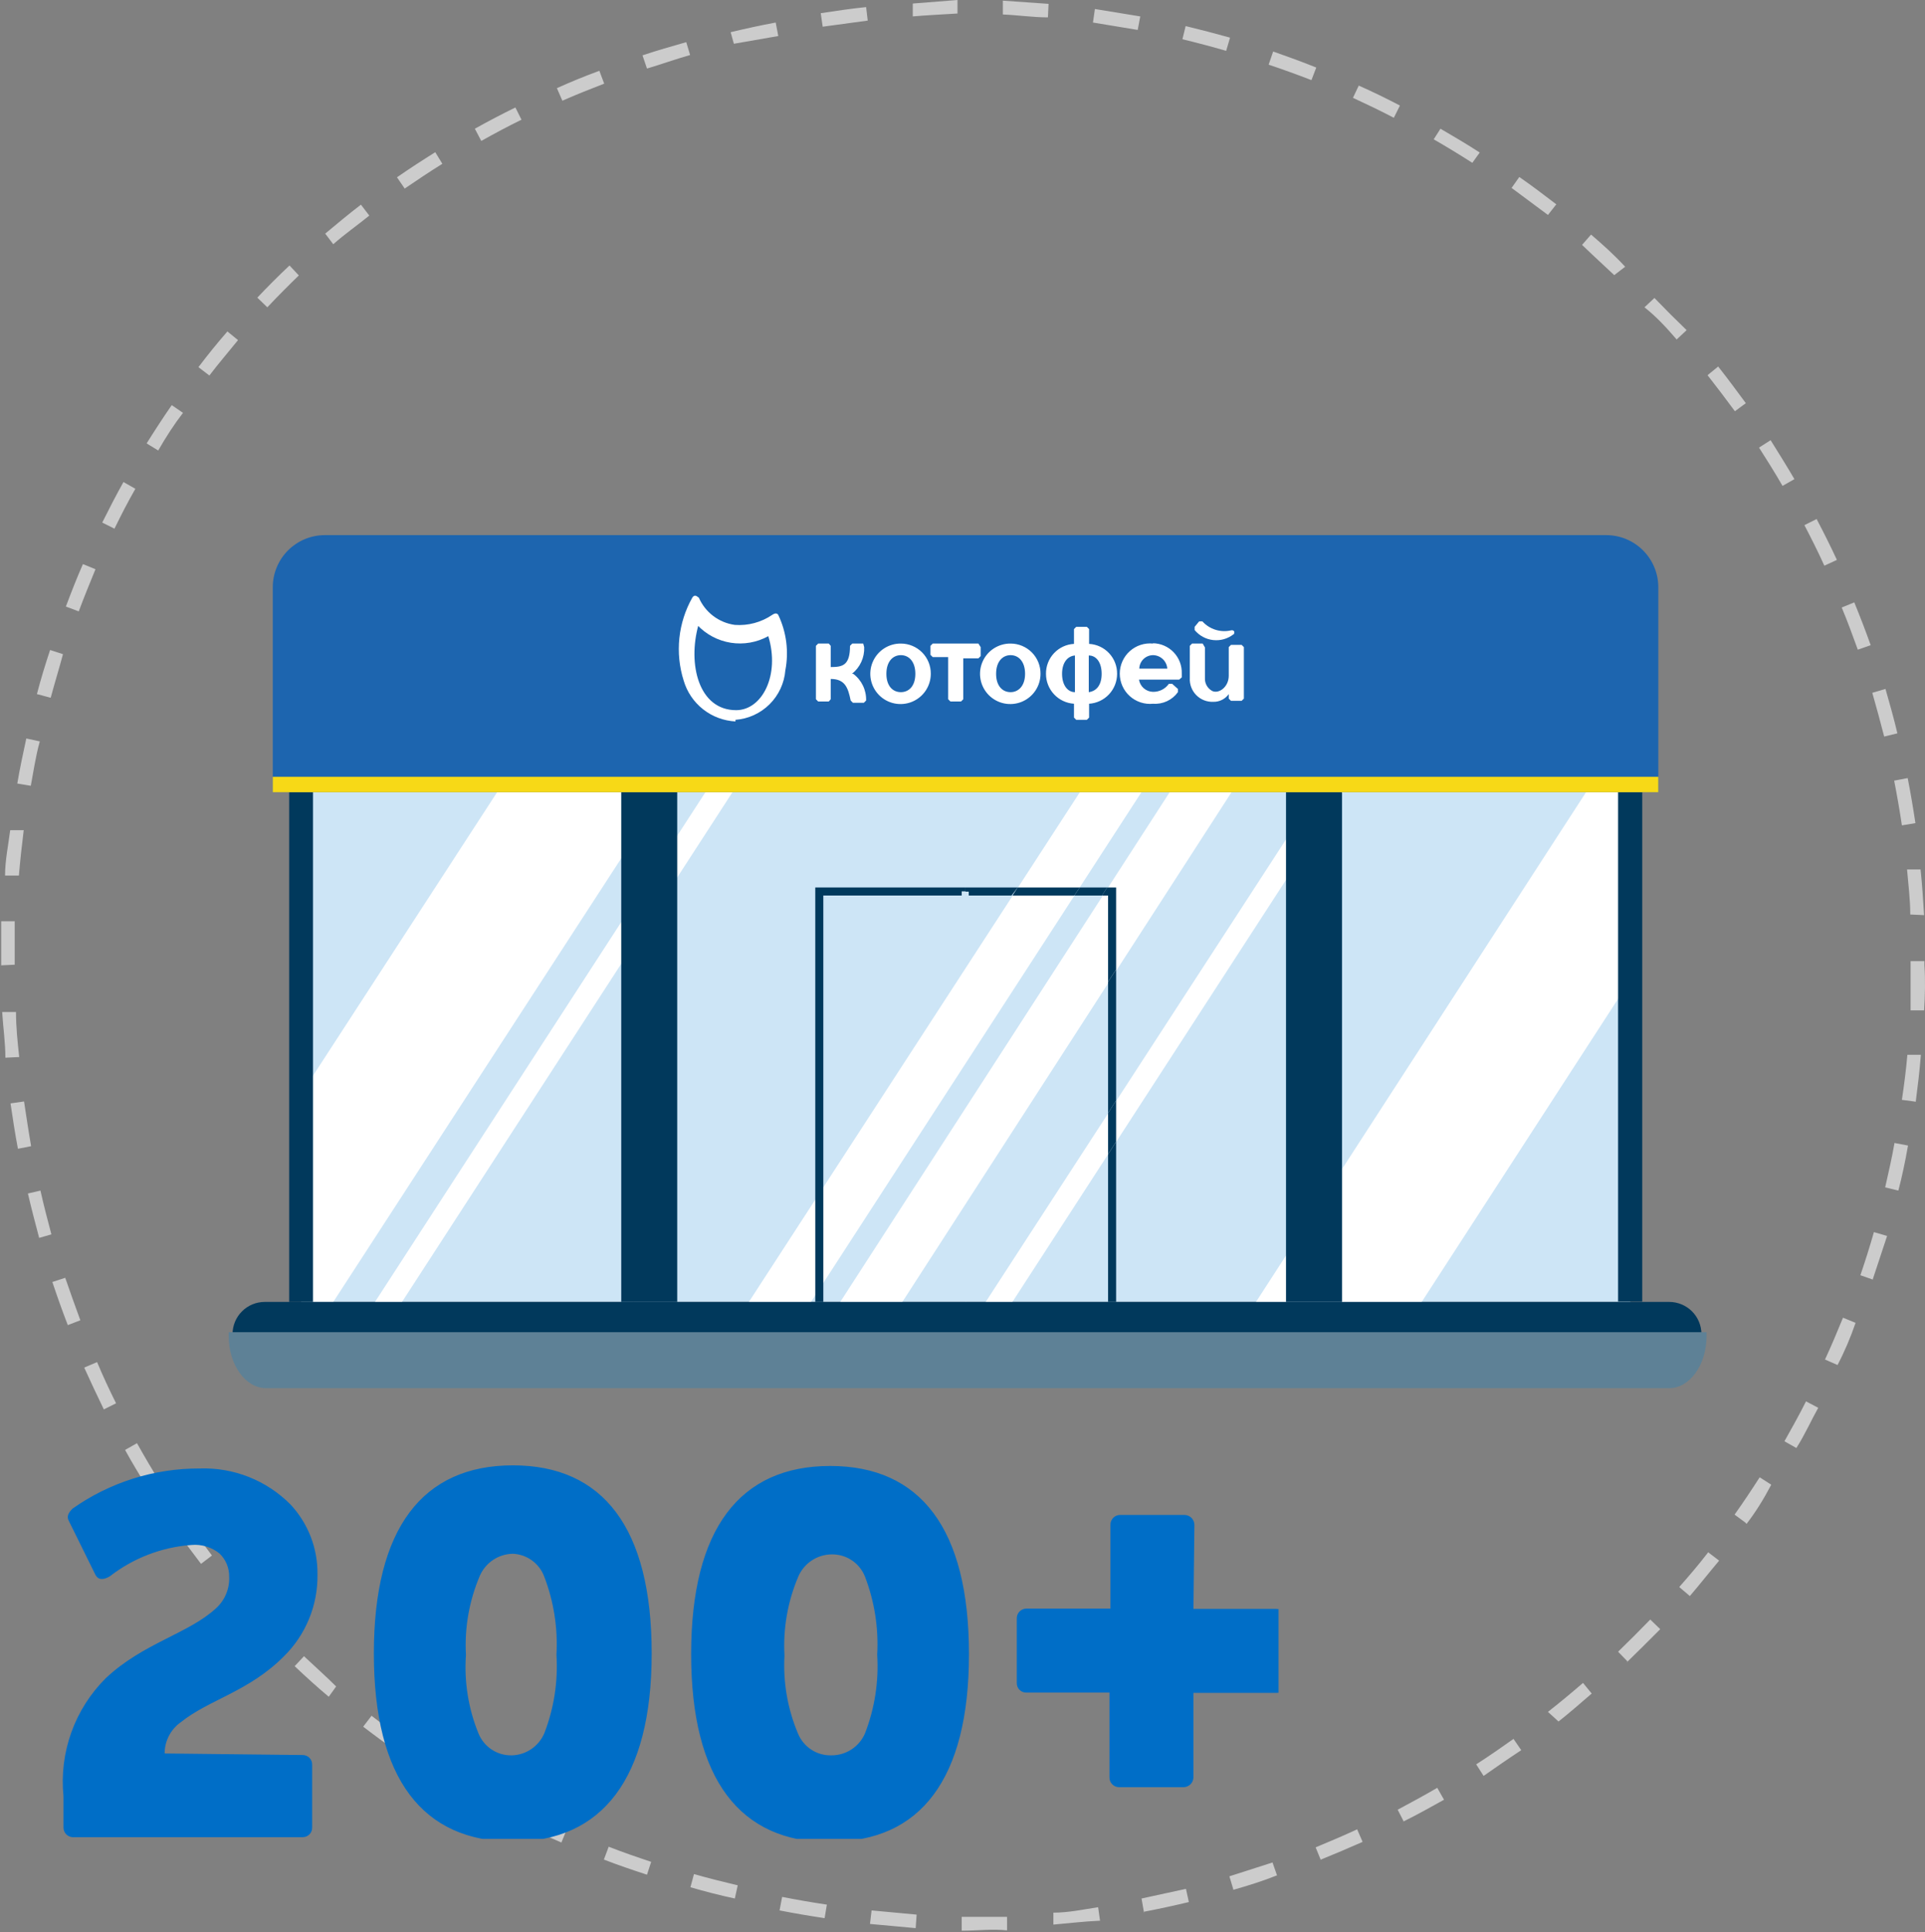
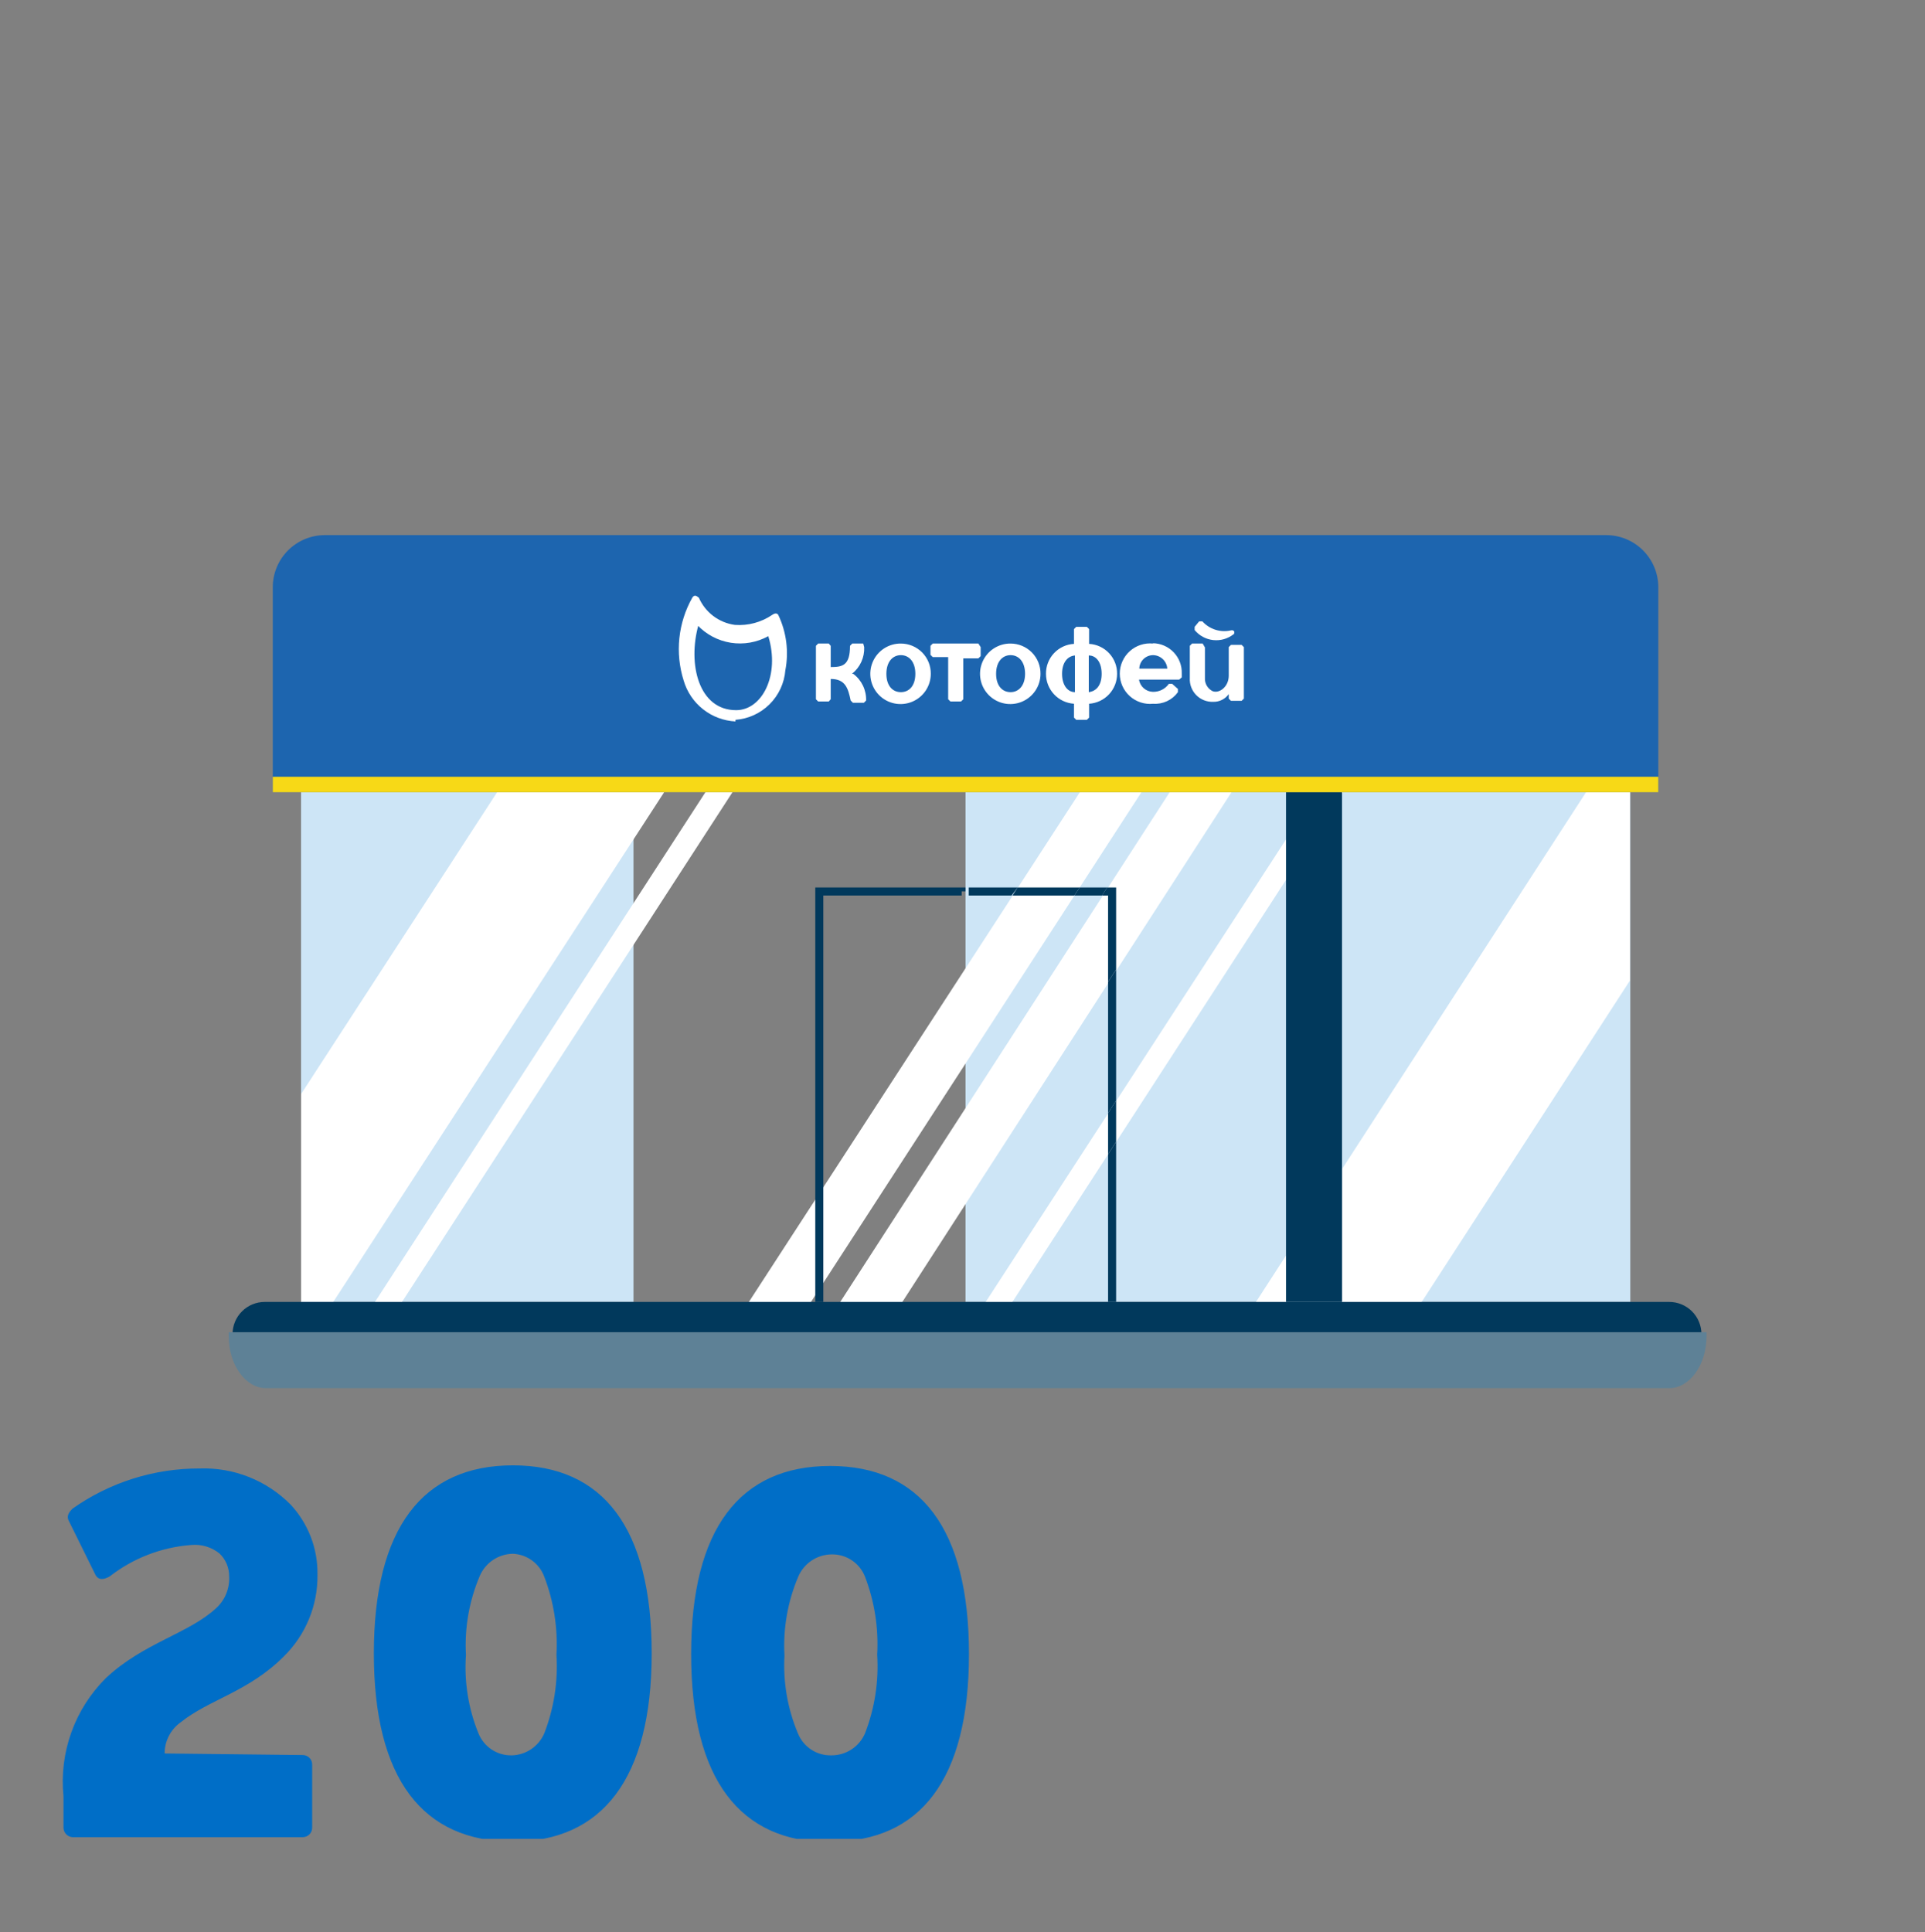
<svg xmlns="http://www.w3.org/2000/svg" width="268" height="269" viewBox="0 0 268 269" fill="none">
  <rect x="0" y="0" width="268" height="269" fill="#808080" stroke="none" />
  <path d="M180.699 93.223H134.423V181.249H180.699V93.223Z" fill="#CDE5F6" />
-   <path d="M134.468 93.223H88.192V181.249H134.468V93.223Z" fill="#CDE5F6" />
  <path d="M88.193 93.223H41.917V181.249H88.193V93.223Z" fill="#CDE5F6" />
  <path d="M226.974 93.223H180.699V181.249H226.974V93.223Z" fill="#CDE5F6" />
  <path d="M80.263 93.268L41.917 152.31V181.249H46.397L103.513 93.268H80.263ZM174.83 181.294H197.901L226.929 136.497V100.838L174.83 181.294ZM109.247 93.268L52.176 181.294H55.939L113.01 93.268H109.247ZM194.362 93.268L137.201 181.294H140.919L197.99 93.268H194.362ZM161.391 93.268L104.23 181.294H112.876L169.947 93.268H161.391ZM173.845 93.268L116.952 181.294H125.598L182.446 93.268H173.845Z" fill="white" />
  <path d="M232.395 181.249H36.855C35.667 181.249 34.527 181.721 33.687 182.562C32.847 183.402 32.375 184.541 32.375 185.729C32.375 186.917 32.847 188.057 33.687 188.897C34.527 189.737 35.667 190.209 36.855 190.209H232.395C233.583 190.209 234.722 189.737 235.562 188.897C236.402 188.057 236.874 186.917 236.874 185.729C236.874 184.541 236.402 183.402 235.562 182.562C234.722 181.721 233.583 181.249 232.395 181.249Z" fill="#01395C" />
  <path d="M31.838 185.998C31.838 189.985 34.167 193.255 37.034 193.255H232.395C235.262 193.255 237.591 189.985 237.591 185.998V185.46H31.838V185.998Z" fill="#5E8196" />
-   <path d="M94.285 93.223H86.49V181.249H94.285V93.223Z" fill="#01395C" />
-   <path d="M43.575 181.249V94.925H225.272V181.205H228.632V91.565H40.26V181.249H43.575Z" fill="#01395C" />
  <path d="M113.503 123.551V181.249H114.623V124.671H133.886V124.088H134.423V123.551H113.503Z" fill="#01395C" />
  <path d="M186.836 93.223H179.041V181.249H186.836V93.223Z" fill="#01395C" />
-   <path d="M154.134 123.551H150.326L149.565 124.671H153.417L154.134 123.551ZM141.68 123.551H134.423V124.133H134.871V124.671H140.829L141.68 123.551ZM155.388 134.974L154.268 136.676V154.953L155.388 153.206V134.974ZM155.388 158.94L154.268 160.688V181.249H155.388V158.94Z" fill="#01395C" />
+   <path d="M154.134 123.551H150.326L149.565 124.671H153.417L154.134 123.551ZM141.68 123.551H134.423H134.871V124.671H140.829L141.68 123.551ZM155.388 134.974L154.268 136.676V154.953L155.388 153.206V134.974ZM155.388 158.94L154.268 160.688V181.249H155.388V158.94Z" fill="#01395C" />
  <path d="M155.388 123.551H154.134L153.417 124.671H154.268V136.676L155.388 134.974V123.551ZM150.326 123.551H141.68L140.964 124.671H149.565L150.326 123.551ZM155.388 153.206L154.268 154.953V160.688L155.388 158.94V153.206Z" fill="#01395C" />
  <path d="M230.872 81.755V110.291H37.975V81.755C37.975 80.798 38.164 79.851 38.532 78.967C38.899 78.084 39.438 77.282 40.116 76.607C40.795 75.933 41.6 75.399 42.486 75.037C43.372 74.675 44.32 74.492 45.277 74.498H223.614C224.568 74.498 225.511 74.685 226.392 75.05C227.272 75.415 228.072 75.949 228.746 76.623C229.42 77.297 229.955 78.097 230.319 78.978C230.684 79.858 230.872 80.802 230.872 81.755Z" fill="#1D65AF" />
  <path d="M97.242 86.996C95.718 92.416 97.242 98.867 102.483 98.867C106.111 98.867 108.62 93.984 106.963 88.564C105.373 89.442 103.536 89.765 101.743 89.481C99.95 89.197 98.302 88.323 97.062 86.996H97.242ZM102.393 100.435C100.749 100.353 99.172 99.761 97.879 98.741C96.587 97.722 95.644 96.326 95.181 94.746C94.578 92.84 94.374 90.83 94.582 88.841C94.791 86.853 95.406 84.928 96.39 83.188C96.794 82.606 97.152 83.188 97.286 83.188C97.724 84.201 98.416 85.084 99.295 85.751C100.174 86.418 101.21 86.847 102.304 86.996C104.143 87.131 105.973 86.641 107.5 85.607C107.903 85.338 108.172 85.338 108.351 85.607C109.493 88.005 109.838 90.705 109.337 93.312C109.192 95.101 108.413 96.78 107.14 98.045C105.866 99.31 104.183 100.078 102.393 100.211V100.435Z" fill="white" />
  <path d="M158.614 93.088C158.625 92.585 158.833 92.107 159.193 91.755C159.553 91.404 160.037 91.207 160.54 91.207C161.044 91.217 161.527 91.416 161.892 91.764C162.256 92.113 162.478 92.585 162.511 93.088H158.614ZM160.54 89.594C159.954 89.534 159.361 89.597 158.8 89.78C158.24 89.962 157.724 90.261 157.286 90.656C156.848 91.051 156.498 91.533 156.259 92.072C156.019 92.61 155.895 93.193 155.895 93.783C155.895 94.373 156.019 94.956 156.259 95.494C156.498 96.033 156.848 96.515 157.286 96.91C157.724 97.305 158.24 97.603 158.8 97.786C159.361 97.969 159.954 98.032 160.54 97.971C161.205 98.02 161.871 97.897 162.475 97.615C163.079 97.333 163.6 96.9 163.989 96.359V95.911L163.183 95.194H162.735C162.483 95.551 162.147 95.841 161.756 96.036C161.365 96.231 160.932 96.327 160.495 96.314C160.026 96.299 159.577 96.12 159.225 95.81C158.874 95.499 158.642 95.075 158.569 94.612H164.169L164.527 94.298V93.76C164.545 93.218 164.454 92.677 164.26 92.17C164.066 91.662 163.773 91.199 163.397 90.807C163.022 90.414 162.571 90.101 162.073 89.885C161.575 89.669 161.038 89.555 160.495 89.55L160.54 89.594ZM151.581 96.359V91.252C152.611 91.252 153.372 92.193 153.372 93.805C153.372 95.418 152.611 96.224 151.581 96.359ZM149.654 96.359C148.624 96.359 147.862 95.373 147.862 93.805C147.862 92.237 148.624 91.341 149.654 91.252V96.359ZM151.625 89.639C151.625 88.385 151.625 87.579 151.625 87.579L151.312 87.265H149.833L149.52 87.579C149.52 87.579 149.52 88.385 149.52 89.639C148.458 89.697 147.46 90.162 146.734 90.939C146.008 91.715 145.609 92.742 145.623 93.805C145.62 94.865 146.022 95.886 146.746 96.66C147.47 97.434 148.462 97.903 149.52 97.971C149.52 99.136 149.52 99.898 149.52 99.898L149.833 100.211H151.312L151.625 99.898C151.625 99.898 151.625 99.136 151.625 97.971C152.683 97.903 153.675 97.434 154.399 96.66C155.123 95.886 155.525 94.865 155.523 93.805C155.536 92.742 155.138 91.715 154.411 90.939C153.685 90.162 152.687 89.697 151.625 89.639ZM140.695 96.359C139.575 96.359 138.679 95.508 138.679 93.805C138.679 92.103 139.575 91.207 140.695 91.207C141.815 91.207 142.711 92.103 142.711 93.805C142.711 95.508 141.77 96.359 140.695 96.359ZM140.695 89.594C139.86 89.585 139.042 89.825 138.343 90.282C137.645 90.739 137.098 91.394 136.773 92.163C136.447 92.931 136.357 93.779 136.515 94.599C136.672 95.419 137.069 96.173 137.657 96.767C138.244 97.36 138.994 97.766 139.812 97.932C140.63 98.098 141.479 98.017 142.251 97.7C143.023 97.382 143.683 96.843 144.148 96.149C144.613 95.456 144.861 94.64 144.861 93.805C144.867 93.254 144.763 92.708 144.557 92.197C144.35 91.687 144.044 91.222 143.657 90.83C143.269 90.439 142.808 90.128 142.3 89.916C141.791 89.704 141.246 89.594 140.695 89.594ZM125.419 96.359C124.299 96.359 123.403 95.508 123.403 93.805C123.403 92.103 124.299 91.207 125.419 91.207C126.539 91.207 127.435 92.103 127.435 93.805C127.435 95.508 126.539 96.359 125.419 96.359ZM125.419 89.594C124.584 89.585 123.766 89.825 123.067 90.282C122.369 90.739 121.822 91.394 121.497 92.163C121.171 92.931 121.081 93.779 121.239 94.599C121.396 95.419 121.794 96.173 122.381 96.767C122.968 97.36 123.718 97.766 124.536 97.932C125.354 98.098 126.203 98.017 126.975 97.7C127.747 97.382 128.408 96.843 128.872 96.149C129.337 95.456 129.585 94.64 129.585 93.805C129.591 93.254 129.488 92.708 129.281 92.197C129.074 91.687 128.768 91.222 128.381 90.83C127.993 90.439 127.532 90.128 127.024 89.916C126.515 89.704 125.97 89.594 125.419 89.594ZM171.739 88.34C172.008 87.937 171.739 87.668 171.381 87.758C170.665 87.923 169.918 87.894 169.217 87.673C168.516 87.453 167.886 87.049 167.394 86.503H166.946L166.319 87.265V87.713C166.967 88.499 167.897 89.001 168.91 89.109C169.923 89.218 170.939 88.926 171.739 88.295V88.34ZM172.859 89.774H171.381L171.067 90.087V94.074C171.067 95.597 169.768 96.583 168.827 96.224C168.488 96.058 168.204 95.795 168.013 95.468C167.822 95.141 167.731 94.766 167.752 94.388V90.132L167.439 89.594H165.96L165.647 89.908V94.388C165.621 94.826 165.688 95.264 165.843 95.675C165.998 96.086 166.237 96.46 166.545 96.772C166.853 97.085 167.224 97.329 167.632 97.489C168.041 97.65 168.479 97.722 168.917 97.703C169.336 97.714 169.752 97.621 170.127 97.434C170.502 97.246 170.825 96.969 171.067 96.627V97.255L171.381 97.568H172.859L173.173 97.255V90.087L172.859 89.774ZM136.529 90.087L136.215 89.594H129.854L129.54 89.908V91.162L129.854 91.476H132.004V97.344L132.318 97.658H133.796L134.11 97.344V91.655H136.215L136.529 91.341V90.087ZM118.61 93.805C119.168 93.365 119.614 92.798 119.91 92.152C120.206 91.505 120.344 90.797 120.312 90.087L120.178 89.594H118.655L118.341 89.908C118.341 92.641 117.311 92.865 115.653 92.865V89.908L115.384 89.594H113.906L113.593 89.908V97.344L113.906 97.658H115.384L115.653 97.344V94.522C117.669 94.522 118.072 95.776 118.431 97.523L118.744 97.837H120.267L120.581 97.523C120.602 96.805 120.451 96.093 120.139 95.446C119.827 94.799 119.364 94.236 118.789 93.805H118.61Z" fill="white" />
-   <path d="M133.886 268.783V266.857H140.202V268.738C138.186 268.514 136.036 268.783 133.886 268.783ZM127.48 268.425L121.119 267.842L121.343 265.961L127.614 266.543L127.48 268.425ZM146.653 268.156V266.274C148.759 266.274 150.819 265.826 152.88 265.513L153.149 267.394C150.909 267.484 148.759 267.753 146.653 267.932V268.156ZM114.802 267.036C112.697 266.722 110.591 266.364 108.531 265.961L108.889 264.079C110.95 264.483 113.01 264.841 115.116 265.154L114.802 267.036ZM159.286 266.364L158.928 264.303L165.11 262.959L165.513 264.796C163.452 265.289 161.391 265.737 159.286 266.14V266.364ZM102.304 264.303C100.198 263.855 98.138 263.318 96.122 262.735L96.615 260.899C98.631 261.481 100.646 261.974 102.707 262.467L102.304 264.303ZM171.695 263.004L171.157 261.212L177.16 259.286L177.787 261.078C175.771 261.884 173.755 262.511 171.695 263.094V263.004ZM90.074 260.988C88.014 260.316 86.043 259.644 84.072 258.883L84.743 257.091C86.67 257.853 88.641 258.525 90.657 259.196L90.074 260.988ZM183.88 258.928L183.163 257.181C185.089 256.374 187.015 255.568 188.942 254.672L189.703 256.419C187.687 257.315 185.761 258.121 183.79 258.928H183.88ZM78.158 256.509C76.187 255.657 74.216 254.762 72.335 253.821L73.186 252.119L78.875 254.762L78.158 256.509ZM195.437 253.597L194.586 251.939C196.423 250.954 198.26 249.968 200.096 248.893L201.037 250.551C199.111 251.626 197.274 252.656 195.348 253.597H195.437ZM66.601 250.864C64.719 249.834 62.882 248.759 61.046 247.639L62.076 246.026C63.823 247.146 65.66 248.176 67.496 249.207L66.601 250.864ZM206.547 247.236L205.517 245.623C207.264 244.503 209.011 243.293 210.713 242.084L211.788 243.652C209.952 244.861 208.204 246.071 206.547 247.236ZM55.715 244.145C54.013 242.98 52.266 241.681 50.563 240.382L51.728 238.859C53.385 240.158 55.088 241.367 56.79 242.577L55.715 244.145ZM216.985 239.665L215.506 238.321C217.164 237.022 218.777 235.678 220.389 234.289L221.599 235.768C219.986 237.156 218.463 238.5 216.806 239.799L216.985 239.665ZM45.77 236.216C44.157 234.872 42.589 233.438 41.021 231.96L42.321 230.571C43.844 232.005 45.456 233.438 46.8 234.782L45.77 236.216ZM226.616 231.333L225.272 229.944C226.795 228.466 228.274 226.987 229.752 225.464L231.141 226.808C229.483 228.466 227.96 229.989 226.437 231.467L226.616 231.333ZM36.318 227.57C34.839 226.047 33.406 224.434 31.838 222.821L33.316 221.612C34.66 223.18 36.094 224.747 37.527 226.091L36.318 227.57ZM235.262 222.194L233.784 220.94C235.128 219.417 236.516 217.804 237.815 216.102L239.339 217.266C237.905 218.969 236.606 220.626 235.262 222.194ZM27.985 217.714C26.686 216.012 25.387 214.265 24.178 212.518L25.746 211.443C26.97 213.145 28.224 214.847 29.509 216.55L27.985 217.714ZM243.012 211.98L241.489 210.86C242.698 209.158 243.863 207.411 244.983 205.664L246.596 206.694C245.565 208.665 244.401 210.547 243.146 212.159L243.012 211.98ZM20.683 207.366C19.564 205.574 18.444 203.738 17.413 201.856L19.071 200.915C20.101 202.752 21.176 204.589 22.296 206.381L20.683 207.366ZM250.09 201.587L248.432 200.647C249.463 198.81 250.493 196.973 251.434 195.092L253.136 195.988C252.151 197.735 251.344 199.616 250.09 201.587ZM14.457 196.212C13.516 194.285 12.62 192.359 11.724 190.388L13.516 189.626C14.322 191.553 15.218 193.479 16.159 195.36L14.457 196.212ZM255.824 190.03L254.077 189.268C254.973 187.342 255.779 185.416 256.585 183.444L258.333 184.161C257.661 186.132 256.809 188.148 255.824 190.03ZM9.439 184.475C8.678 182.504 7.961 180.488 7.289 178.472L9.081 177.89C9.753 179.861 10.47 181.832 11.187 183.803L9.439 184.475ZM260.796 178.158L259.004 177.531C259.676 175.56 260.304 173.589 260.886 171.528L262.723 172.066C262.051 174.127 261.379 176.143 260.707 178.158H260.796ZM5.452 172.335C4.915 170.319 4.377 168.258 3.885 166.153L5.632 165.75C6.08 167.765 6.617 169.826 7.155 171.842L5.452 172.335ZM264.291 165.75L262.454 165.302C262.902 163.286 263.395 161.225 263.753 159.12L265.634 159.478C265.231 161.807 264.783 163.868 264.291 165.75ZM2.496 159.926C2.093 157.82 1.779 155.715 1.466 153.61L3.347 153.341C3.661 155.401 3.974 157.507 4.333 159.568L2.496 159.926ZM266.799 153.386L264.783 153.117C265.097 151.011 265.366 148.951 265.545 146.845H267.426C267.247 149.175 266.978 151.28 266.71 153.386H266.799ZM0.749 147.248C0.749 145.143 0.435 142.993 0.301 140.887H2.227C2.227 142.993 2.451 145.098 2.675 147.159L0.749 147.248ZM267.874 140.663H265.993C265.993 138.573 265.993 136.467 265.993 134.347V133.809H267.919V134.392C268.053 136.407 268.009 138.558 267.874 140.663ZM0.166 134.392C0.166 132.331 0.166 130.27 0.166 128.254H2.048C2.048 130.27 2.048 132.286 2.048 134.302L0.166 134.392ZM265.948 127.314C265.948 125.208 265.679 123.147 265.5 121.042H267.382C267.606 123.147 267.74 125.253 267.874 127.403L265.948 127.314ZM2.63 121.893H0.704C0.704 119.788 1.152 117.682 1.421 115.577H3.302C3.033 117.727 2.809 119.788 2.63 121.893ZM264.783 114.905C264.47 112.799 264.111 110.739 263.708 108.678L265.59 108.32C265.993 110.38 266.351 112.486 266.665 114.591L264.783 114.905ZM4.288 109.395L2.406 109.081C2.765 106.976 3.213 104.87 3.661 102.81L5.542 103.213C4.96 105.273 4.646 107.513 4.288 109.395ZM262.319 102.541C261.782 100.48 261.244 98.464 260.662 96.448L262.499 95.911C263.081 97.971 263.663 99.987 264.156 102.093L262.319 102.541ZM6.976 97.12L5.139 96.627C5.676 94.567 6.304 92.506 6.976 90.49L8.767 91.073C8.23 93.088 7.603 95.104 7.065 97.12H6.976ZM258.646 90.445C257.929 88.474 257.213 86.503 256.406 84.577L258.153 83.86C258.96 85.831 259.721 87.802 260.438 89.818L258.646 90.445ZM10.963 85.115L9.171 84.443C9.932 82.427 10.694 80.456 11.545 78.529L13.292 79.246C12.486 81.217 11.679 83.188 10.963 85.115ZM253.987 78.753C253.136 76.872 252.195 74.99 251.21 73.109L252.912 72.258C253.898 74.139 254.838 76.021 255.734 77.947L253.987 78.753ZM15.935 73.602L14.233 72.751C15.173 70.869 16.159 68.943 17.189 67.106L18.847 68.047C17.817 69.839 16.876 71.675 15.935 73.602ZM248.164 67.644C247.133 65.852 246.013 64.06 244.893 62.313L246.506 61.282C247.626 63.074 248.746 64.866 249.821 66.703L248.164 67.644ZM22.027 62.716L20.415 61.73C21.535 59.939 22.699 58.147 23.909 56.4L25.477 57.475C24.267 59.043 23.102 60.835 22.027 62.716ZM241.534 57.251C240.279 55.548 239.025 53.891 237.726 52.233L239.204 51.024C240.548 52.726 241.802 54.429 243.057 56.131L241.534 57.251ZM29.15 52.278L27.627 51.114C28.911 49.411 30.255 47.754 31.659 46.141L33.137 47.351C31.838 48.963 30.404 50.621 29.15 52.278ZM233.425 47.261C232.037 45.648 230.648 44.125 228.946 42.781L230.334 41.482C231.798 43.005 233.291 44.498 234.814 45.962L233.425 47.261ZM37.214 42.781L35.825 41.437C37.258 39.914 38.782 38.391 40.305 36.958L41.604 38.346C40.215 39.69 38.737 41.169 37.303 42.692L37.214 42.781ZM224.735 38.302C223.212 36.868 221.644 35.435 220.255 34.091L221.509 32.657C223.122 34.046 224.69 35.435 226.258 37.137L224.735 38.302ZM46.397 34.001L45.277 32.523C46.89 31.179 48.547 29.79 50.25 28.491L51.414 30.014C49.757 31.358 47.965 32.612 46.397 34.001ZM215.506 29.924L210.444 26.162L211.519 24.638C213.267 25.848 214.969 27.147 216.671 28.446L215.506 29.924ZM56.342 26.251L55.267 24.683C57.014 23.474 58.806 22.309 60.598 21.189L61.583 22.802C59.791 23.922 58.044 25.086 56.342 26.251ZM204.979 22.667C203.232 21.547 201.395 20.427 199.603 19.397L200.544 17.919C202.381 18.994 204.218 20.069 206.009 21.234L204.979 22.667ZM67.004 19.621L66.108 17.919C67.93 16.904 69.811 15.918 71.752 14.962L72.603 16.665C70.677 17.605 68.841 18.591 67.004 19.621ZM194.049 16.396C192.167 15.41 190.286 14.514 188.359 13.618L189.166 11.916C191.092 12.767 193.018 13.708 194.9 14.694L194.049 16.396ZM78.293 14.021L77.531 12.274C79.442 11.408 81.413 10.602 83.444 9.855L84.116 11.647C82.145 12.409 80.219 13.17 78.293 14.021ZM182.58 11.155C180.609 10.393 178.638 9.676 176.622 9.004L177.25 7.168C179.265 7.884 181.281 8.601 183.252 9.407L182.58 11.155ZM90.074 9.542L89.447 7.705C91.463 7.033 93.479 6.451 95.54 5.868L96.077 7.66C94.016 8.243 92.045 8.959 90.074 9.542ZM170.709 7.078C168.693 6.496 166.677 5.958 164.617 5.465L165.065 3.629C167.155 4.136 169.216 4.674 171.247 5.241L170.709 7.078ZM102.17 6.092L101.722 4.48C103.782 3.987 105.843 3.539 107.993 3.136L108.352 5.017L102.17 6.092ZM158.39 4.166L152.163 3.136L152.432 1.254L158.748 2.285L158.39 4.166ZM114.534 3.718L114.265 1.837C116.325 1.523 118.431 1.21 120.581 0.986L120.805 2.867L114.534 3.718ZM145.892 2.419C143.831 2.419 141.725 2.105 139.62 2.016V0.09L145.981 0.538L145.892 2.419ZM127.077 2.419V0.493L133.304 0V1.881C131.243 2.016 129.137 2.105 127.077 2.285V2.419Z" fill="#CCCCCC" />
  <path d="M230.872 108.14H37.975V110.291H230.872V108.14Z" fill="#F7D917" />
  <g clip-path="url(#clip0_6455_17126)">
-     <path d="M9.048 221.477C7.838 221.881 7.211 221.477 7.211 220.044V211.353C7.175 210.914 7.294 210.476 7.548 210.116C7.802 209.756 8.174 209.496 8.6 209.382L22.039 204.902C22.96 204.573 23.928 204.392 24.906 204.365H31.133C31.311 204.359 31.488 204.389 31.654 204.454C31.82 204.52 31.971 204.618 32.097 204.745C32.223 204.871 32.322 205.021 32.387 205.187C32.452 205.353 32.483 205.531 32.477 205.709V244.951H42.556C42.734 244.945 42.912 244.975 43.078 245.041C43.243 245.106 43.394 245.205 43.52 245.331C43.646 245.457 43.745 245.608 43.81 245.773C43.876 245.939 43.906 246.117 43.9 246.295V255.254C43.906 255.433 43.876 255.61 43.81 255.776C43.745 255.942 43.646 256.093 43.52 256.219C43.394 256.345 43.243 256.443 43.078 256.509C42.912 256.574 42.734 256.605 42.556 256.598H8.286C7.937 256.611 7.597 256.487 7.338 256.253C7.078 256.018 6.92 255.693 6.897 255.344V246.385C6.897 246.204 6.933 246.026 7.004 245.86C7.074 245.694 7.177 245.544 7.307 245.418C7.436 245.293 7.59 245.195 7.758 245.13C7.926 245.065 8.106 245.035 8.286 245.041H19.082V218.162L9.048 221.477ZM54.293 206.067C54.293 205.711 54.434 205.369 54.686 205.117C54.938 204.865 55.28 204.723 55.637 204.723H83.142C83.322 204.717 83.502 204.748 83.67 204.812C83.838 204.877 83.992 204.975 84.121 205.101C84.251 205.226 84.354 205.376 84.424 205.542C84.495 205.708 84.531 205.887 84.531 206.067V215.027C84.531 215.209 84.495 215.39 84.425 215.558C84.355 215.727 84.253 215.88 84.124 216.009C83.995 216.138 83.842 216.24 83.674 216.31C83.505 216.379 83.325 216.415 83.142 216.415H65.716L65.223 222.418C66.041 222.161 66.881 221.981 67.732 221.881C68.597 221.816 69.465 221.816 70.33 221.881C72.798 221.712 75.272 222.095 77.573 223.002C79.875 223.908 81.945 225.316 83.635 227.122C86.258 230.658 87.558 235.001 87.308 239.396C87.447 243.952 85.846 248.389 82.829 251.805C80.78 253.748 78.357 255.255 75.708 256.233C73.059 257.211 70.239 257.64 67.418 257.494C62.06 257.719 56.766 256.262 52.277 253.328C52.118 253.258 51.977 253.155 51.861 253.025C51.746 252.896 51.66 252.743 51.609 252.577C51.558 252.412 51.544 252.237 51.566 252.065C51.588 251.893 51.648 251.728 51.739 251.581L55.323 243.966C55.386 243.806 55.484 243.664 55.611 243.549C55.738 243.433 55.889 243.349 56.053 243.301C56.218 243.254 56.391 243.244 56.559 243.274C56.728 243.304 56.887 243.372 57.025 243.473C60.006 245.769 63.656 247.028 67.418 247.057C68.436 247.115 69.454 246.94 70.394 246.544C71.333 246.147 72.17 245.541 72.839 244.772C74.059 243.301 74.711 241.441 74.675 239.531C74.79 237.617 74.287 235.717 73.242 234.11C72.629 233.435 71.872 232.907 71.026 232.565C70.181 232.224 69.269 232.078 68.359 232.139C66.969 232.1 65.603 232.508 64.462 233.304C63.406 233.985 62.542 234.926 61.953 236.036C61.505 236.888 60.968 236.932 60.116 236.708L53.934 235.499C52.725 235.499 52.501 234.872 52.59 233.528L54.293 206.067ZM115.262 257.494C102.405 257.494 95.417 248.535 95.417 230.84C95.417 213.145 102.405 203.962 115.262 203.962C128.118 203.962 135.152 212.921 135.152 230.84C135.152 248.759 128.163 257.494 115.262 257.494ZM120.055 219.506C119.691 218.536 119.034 217.704 118.175 217.126C117.316 216.548 116.297 216.252 115.262 216.281C114.241 216.293 113.246 216.605 112.402 217.178C111.557 217.752 110.9 218.562 110.513 219.506C109.002 223.054 108.328 226.901 108.542 230.75C108.317 234.644 108.991 238.538 110.513 242.129C110.924 243.058 111.596 243.847 112.447 244.401C113.298 244.955 114.291 245.25 115.307 245.25C116.322 245.25 117.316 244.955 118.166 244.401C119.017 243.847 119.689 243.058 120.1 242.129C121.526 238.545 122.138 234.689 121.892 230.84C122.135 226.972 121.508 223.099 120.055 219.506ZM166.151 223.986H177.709C177.889 223.986 178.068 224.022 178.234 224.092C178.4 224.163 178.55 224.266 178.675 224.395C178.801 224.525 178.899 224.678 178.964 224.847C179.029 225.015 179.059 225.195 179.053 225.375V234.334C179.059 234.512 179.029 234.69 178.963 234.856C178.898 235.022 178.799 235.172 178.673 235.298C178.547 235.424 178.396 235.523 178.231 235.589C178.065 235.654 177.887 235.684 177.709 235.678H166.151V247.415C166.151 247.597 166.115 247.778 166.046 247.946C165.976 248.115 165.874 248.268 165.745 248.397C165.616 248.526 165.463 248.628 165.294 248.698C165.126 248.768 164.945 248.804 164.763 248.804H155.803C155.623 248.804 155.444 248.768 155.278 248.697C155.112 248.627 154.962 248.524 154.837 248.394C154.711 248.265 154.613 248.111 154.548 247.943C154.484 247.775 154.453 247.595 154.459 247.415V235.633H142.902C142.723 235.64 142.546 235.609 142.38 235.544C142.214 235.478 142.063 235.38 141.937 235.254C141.811 235.128 141.713 234.977 141.647 234.811C141.582 234.645 141.551 234.468 141.558 234.289V225.33C141.552 225.15 141.582 224.97 141.647 224.802C141.712 224.634 141.81 224.48 141.935 224.351C142.06 224.221 142.211 224.118 142.377 224.048C142.543 223.977 142.721 223.941 142.902 223.941H154.594V212.294C154.588 212.114 154.618 211.934 154.683 211.766C154.748 211.598 154.846 211.444 154.971 211.315C155.096 211.185 155.247 211.082 155.413 211.012C155.579 210.941 155.757 210.905 155.938 210.905H164.897C165.265 210.905 165.619 211.052 165.879 211.312C166.139 211.572 166.286 211.926 166.286 212.294L166.151 223.986ZM3.762 284.552C4.889 284.108 5.969 283.552 6.987 282.894C8.069 282.197 9.049 281.352 9.899 280.386H11.959V300.589H9.092V284.149C8.837 284.406 8.551 284.632 8.241 284.821L7.121 285.493L5.867 286.12L4.613 286.702L3.762 284.552ZM23.293 288.18C25.645 288.044 27.971 288.724 29.878 290.107C30.565 290.686 31.108 291.416 31.465 292.239C31.823 293.063 31.985 293.958 31.939 294.855C31.954 295.698 31.802 296.536 31.491 297.319C31.192 298.066 30.734 298.739 30.147 299.29C29.46 299.856 28.669 300.283 27.818 300.544C26.746 300.885 25.627 301.051 24.503 301.037C23.981 301.081 23.456 301.081 22.935 301.037C22.437 300.977 21.943 300.888 21.456 300.768L20.157 300.141H19.396L19.933 297.812C20.458 298.039 20.997 298.233 21.546 298.394C22.427 298.686 23.351 298.823 24.279 298.797C25.023 298.827 25.767 298.721 26.474 298.484C27.013 298.332 27.515 298.073 27.952 297.722C28.299 297.395 28.574 296.998 28.758 296.557C28.826 296.097 28.826 295.629 28.758 295.169C28.76 294.495 28.639 293.827 28.4 293.198C28.103 292.598 27.635 292.1 27.056 291.764C26.245 291.324 25.367 291.022 24.458 290.868C23.128 290.631 21.777 290.526 20.426 290.555C20.426 289.614 20.65 288.718 20.695 287.867C20.74 287.016 20.695 286.209 20.695 285.448C20.695 284.686 20.695 283.835 20.695 283.073C20.695 282.312 20.695 281.416 20.695 280.565H31.133V282.85H23.741C23.741 283.163 23.741 283.566 23.741 284.059V285.582C23.741 286.12 23.741 286.657 23.741 287.15C23.741 287.643 23.338 287.867 23.293 288.18ZM39.734 288.18C42.04 288.075 44.314 288.754 46.184 290.107C46.871 290.686 47.414 291.416 47.771 292.239C48.129 293.063 48.291 293.958 48.245 294.855C48.261 295.698 48.108 296.536 47.797 297.319C47.514 298.075 47.053 298.751 46.453 299.29C45.766 299.856 44.975 300.283 44.124 300.544C43.052 300.885 41.933 301.051 40.809 301.037C40.287 301.081 39.763 301.081 39.241 301.037C38.759 300.974 38.28 300.884 37.807 300.768L36.598 300.141H35.836L36.374 297.812C36.899 298.039 37.438 298.233 37.987 298.394C38.868 298.683 39.792 298.819 40.719 298.797C41.478 298.823 42.236 298.717 42.959 298.484C43.485 298.332 43.973 298.073 44.393 297.722C44.74 297.395 45.015 296.998 45.199 296.557C45.342 296.108 45.418 295.64 45.423 295.169C45.425 294.495 45.303 293.827 45.065 293.198C44.767 292.598 44.3 292.1 43.721 291.764C42.926 291.324 42.063 291.021 41.167 290.868C39.822 290.629 38.456 290.524 37.091 290.555C37.091 289.629 37.18 288.733 37.359 287.867C37.359 287.06 37.359 286.209 37.359 285.448C37.359 284.686 37.359 283.835 37.359 283.073C37.359 282.312 37.359 281.416 37.359 280.565H47.797V282.85H40.182C40.182 283.163 40.182 283.566 40.182 284.059V285.582C40.182 286.12 40.182 286.657 40.182 287.15C40.182 287.643 39.779 287.867 39.734 288.18ZM69.613 306.099H66.97V300.679C65.874 300.66 64.787 300.479 63.745 300.141C62.762 299.805 61.851 299.288 61.057 298.618C60.292 297.968 59.68 297.158 59.265 296.244C58.821 295.227 58.592 294.128 58.592 293.018C58.592 291.908 58.821 290.81 59.265 289.793C59.68 288.879 60.292 288.069 61.057 287.419C61.851 286.749 62.762 286.232 63.745 285.896C64.782 285.537 65.873 285.355 66.97 285.358V278.415L69.613 277.967V285.358C70.711 285.355 71.802 285.537 72.839 285.896C73.826 286.222 74.739 286.74 75.527 287.419C76.292 288.069 76.903 288.879 77.319 289.793C77.763 290.81 77.992 291.908 77.992 293.018C77.992 294.128 77.763 295.227 77.319 296.244C76.903 297.158 76.292 297.968 75.527 298.618C74.739 299.297 73.826 299.815 72.839 300.141C71.796 300.479 70.709 300.66 69.613 300.679V306.099ZM61.236 293.018C61.223 293.799 61.36 294.574 61.639 295.303C61.906 295.932 62.303 296.497 62.804 296.961C63.341 297.424 63.966 297.774 64.641 297.991C65.341 298.262 66.085 298.399 66.836 298.394V287.598C66.09 287.637 65.352 287.773 64.641 288.001C63.971 288.251 63.35 288.614 62.804 289.076C62.289 289.545 61.89 290.128 61.639 290.779C61.357 291.491 61.22 292.252 61.236 293.018ZM69.479 298.394C70.244 298.398 71.003 298.262 71.719 297.991C72.376 297.764 72.984 297.414 73.511 296.961C74.012 296.497 74.409 295.932 74.675 295.303C74.97 294.577 75.122 293.802 75.124 293.018C75.127 292.249 74.975 291.487 74.675 290.779C74.425 290.128 74.026 289.545 73.511 289.076C72.975 288.625 72.37 288.262 71.719 288.001C70.992 287.772 70.24 287.637 69.479 287.598V298.394ZM94.386 285.448V300.589H91.788V289.032L89.862 291.63C89.145 292.615 88.473 293.646 87.756 294.721C87.04 295.796 86.368 296.826 85.74 297.857C85.113 298.887 84.531 299.783 84.083 300.589H81.664V285.448H84.307V296.333C84.8 295.482 85.382 294.586 86.009 293.601C86.636 292.615 87.308 291.585 88.025 290.599C88.742 289.614 89.369 288.673 90.086 287.777C90.688 286.969 91.331 286.191 92.012 285.448H94.386ZM112.305 293.018C112.304 294.094 112.153 295.165 111.857 296.199C111.584 297.118 111.126 297.971 110.513 298.708C109.931 299.416 109.196 299.983 108.363 300.365C107.449 300.777 106.453 300.976 105.451 300.948C104.114 300.942 102.801 300.587 101.643 299.917V305.965H98.956V285.896L101.33 285.403C102.435 285.175 103.562 285.07 104.69 285.089C105.762 285.088 106.825 285.286 107.825 285.672C108.734 286.017 109.558 286.551 110.244 287.24C110.915 287.966 111.433 288.819 111.768 289.748C112.234 290.78 112.507 291.888 112.574 293.018H112.305ZM109.483 293.018C109.57 291.538 109.09 290.08 108.139 288.942C107.696 288.463 107.154 288.087 106.55 287.839C105.947 287.591 105.296 287.479 104.645 287.508H102.763H101.643V297.05C102.076 297.393 102.56 297.665 103.077 297.857C103.732 298.117 104.433 298.239 105.138 298.215C105.817 298.232 106.491 298.094 107.109 297.812C107.665 297.551 108.143 297.149 108.497 296.647C108.843 296.114 109.086 295.522 109.214 294.9C109.466 294.296 109.646 293.664 109.752 293.018H109.483ZM119.025 289.435C118.801 291.361 118.666 293.287 118.577 295.169C118.487 297.05 118.577 298.887 118.353 300.589H115.754C115.754 299.424 115.754 298.17 115.754 296.871L116.023 292.974C116.023 291.675 116.247 290.375 116.382 289.076C116.516 287.777 116.606 286.612 116.74 285.448H119.473C120.275 286.782 121.008 288.158 121.668 289.569C122.519 291.361 123.46 293.377 124.58 295.661L127.447 289.569C128.106 288.158 128.839 286.782 129.642 285.448H132.15C132.15 286.612 132.419 287.822 132.509 289.076C132.598 290.331 132.509 291.675 132.822 292.974C133.136 294.273 132.822 295.572 133.091 296.871C133.36 298.17 133.091 299.424 133.091 300.589H130.403C130.403 298.887 130.403 297.095 130.179 295.169C129.955 293.242 129.955 291.361 129.731 289.435C129.403 290.002 129.044 290.719 128.656 291.585L127.447 294.183C127.043 295.034 126.685 295.885 126.327 296.692L125.52 298.573H123.236L122.384 296.647C122.026 295.841 121.623 295.034 121.265 294.138L120.055 291.54L119.025 289.435ZM136.585 293.018C136.555 291.827 136.753 290.641 137.168 289.524C137.518 288.592 138.051 287.739 138.735 287.016C139.363 286.383 140.109 285.881 140.93 285.537C141.746 285.223 142.61 285.057 143.484 285.045C144.326 285.017 145.164 285.175 145.939 285.508C146.713 285.841 147.404 286.34 147.964 286.971C149.175 288.661 149.761 290.72 149.621 292.794V293.242C149.621 293.242 149.621 293.601 149.621 293.735H139.676C139.702 295.056 140.194 296.326 141.065 297.319C141.572 297.759 142.163 298.093 142.801 298.301C143.44 298.509 144.114 298.586 144.783 298.529C145.586 298.63 146.399 298.63 147.202 298.529C147.708 298.405 148.202 298.241 148.68 298.036L149.039 300.32C148.483 300.578 147.896 300.759 147.292 300.858C146.384 301.085 145.45 301.191 144.514 301.172C143.334 301.192 142.162 300.979 141.065 300.544C140.161 300.195 139.349 299.643 138.691 298.932C138.056 298.203 137.583 297.348 137.302 296.423C136.96 295.322 136.808 294.171 136.854 293.018H136.585ZM147.023 291.54C147.082 290.459 146.748 289.393 146.082 288.539C145.774 288.151 145.377 287.842 144.925 287.639C144.473 287.437 143.979 287.346 143.484 287.374C142.91 287.35 142.339 287.473 141.826 287.732C141.353 287.943 140.937 288.266 140.617 288.673C140.287 289.074 140.029 289.528 139.855 290.017C139.668 290.506 139.547 291.019 139.497 291.54H147.023ZM166.151 300.5H163.463V293.87H156.699V300.589H154.011V285.448H156.699V291.63H163.732V285.448H166.42L166.151 300.5ZM183.264 300.5H180.531V293.87H173.812V300.589H171.079V285.448H173.812V291.63H180.8V285.448H183.533L183.264 300.5ZM187.744 285.358H190.431V291.182L191.91 290.958H193.702C194.471 290.954 195.239 291.044 195.986 291.227C196.66 291.415 197.297 291.718 197.868 292.123C198.438 292.514 198.888 293.057 199.167 293.69C199.625 294.268 199.947 294.942 200.108 295.661C200.137 296.462 199.983 297.258 199.66 297.991C199.352 298.619 198.889 299.159 198.316 299.559C197.716 299.998 197.028 300.304 196.3 300.455C195.431 300.64 194.545 300.73 193.657 300.724H190.879C189.975 300.607 189.078 300.442 188.192 300.231L187.744 285.358ZM193.298 293.018H191.775C191.329 292.969 190.878 292.969 190.431 293.018V298.215H190.969H193.209C194.168 298.29 195.126 298.055 195.941 297.543C196.279 297.302 196.548 296.977 196.721 296.599C196.894 296.222 196.965 295.806 196.927 295.393C196.951 294.953 196.841 294.516 196.613 294.138C196.419 293.781 196.142 293.474 195.807 293.242C195.444 293.024 195.052 292.858 194.642 292.75C194.335 292.846 194.035 292.966 193.746 293.108L193.298 293.018ZM205.17 300.5H202.482V285.448H205.17V300.5ZM218.922 300.5C218.922 300.052 218.43 299.604 218.116 299.066C217.805 298.509 217.461 297.97 217.086 297.453C216.727 296.916 216.369 296.333 215.966 295.796L214.846 294.273C214.443 294.766 214.084 295.258 213.681 295.841C213.278 296.423 212.92 296.916 212.561 297.498C212.203 298.081 211.889 298.573 211.576 299.111L210.769 300.5H207.992C208.708 299.104 209.516 297.757 210.411 296.468C211.352 295.079 212.292 293.78 213.233 292.526L208.216 285.358H211.262L214.891 290.644L218.519 285.358H221.431L216.503 292.347C217.444 293.646 218.43 294.99 219.37 296.378C220.31 297.686 221.148 299.064 221.879 300.5H218.922ZM6.27 324.421C6.27 326.348 5.912 328.274 5.822 330.155C5.733 332.037 5.822 333.874 5.598 335.576H3C3 334.411 3 333.157 3 331.858L3.269 327.96C3.269 326.661 3.269 325.362 3.582 324.063C3.896 322.764 3.582 321.599 3.941 320.434H6.629C7.431 321.769 8.164 323.145 8.824 324.556C9.63 326.348 10.616 328.363 11.691 330.648C12.766 328.363 13.751 326.168 14.558 324.556C15.217 323.145 15.95 321.769 16.753 320.434H19.261C19.261 321.599 19.396 322.809 19.665 324.063C19.665 325.362 19.665 326.661 19.978 327.96L20.247 331.858C20.247 333.157 20.247 334.411 20.247 335.576H17.559C17.559 333.874 17.559 332.082 17.559 330.155C17.559 328.229 17.29 326.348 17.111 324.421C16.783 324.989 16.424 325.705 16.036 326.572L14.826 329.17C14.423 330.021 14.065 330.872 13.707 331.678C13.348 332.485 13.079 333.112 12.855 333.56H10.616L9.675 331.499L8.555 328.991L7.48 326.527C6.942 325.676 6.584 324.959 6.27 324.421ZM29.61 319.942C30.541 319.907 31.47 320.059 32.342 320.39C33.031 320.597 33.651 320.984 34.14 321.512C34.628 322.04 34.966 322.688 35.12 323.391C35.342 324.162 35.448 324.963 35.433 325.765V335.217H34.448H33.059H31.357H29.52C28.721 335.224 27.923 335.134 27.146 334.949C26.56 335.005 25.969 334.959 25.399 334.814C24.881 334.409 24.466 333.887 24.189 333.291C23.881 332.585 23.728 331.821 23.741 331.051C23.737 330.301 23.922 329.561 24.279 328.901C24.532 328.341 24.916 327.849 25.399 327.467C26.011 327.059 26.695 326.77 27.415 326.616C28.223 326.436 29.05 326.346 29.878 326.348H30.73H31.536H32.253H32.656V325.586C32.723 325.141 32.723 324.688 32.656 324.242C32.557 323.829 32.391 323.435 32.163 323.077C31.836 322.842 31.473 322.66 31.088 322.54C30.526 322.431 29.948 322.431 29.386 322.54C28.589 322.537 27.794 322.612 27.011 322.764C26.505 322.819 26.008 322.939 25.533 323.122L25.399 320.703C25.965 320.498 26.55 320.348 27.146 320.255C27.96 320.12 28.784 320.045 29.61 320.031V319.942ZM29.61 333.381H31.312H32.566V328.901C32.254 328.86 31.938 328.86 31.625 328.901C31.089 328.849 30.549 328.849 30.013 328.901H28.714C28.283 328.973 27.863 329.093 27.459 329.259C27.108 329.463 26.791 329.72 26.518 330.021C26.234 330.392 26.091 330.853 26.115 331.32C26.078 331.709 26.146 332.102 26.311 332.456C26.477 332.81 26.734 333.114 27.056 333.336C27.948 333.705 28.927 333.814 29.878 333.65L29.61 333.381ZM49.32 322.54H42.645V335.397H39.913V320.434H49.32V322.54ZM57.025 319.852C57.957 319.821 58.885 319.973 59.758 320.3C60.447 320.507 61.067 320.895 61.556 321.422C62.044 321.95 62.382 322.599 62.535 323.301C62.758 324.073 62.864 324.873 62.849 325.676V335.128H61.864H60.475H58.728H56.757C55.957 335.135 55.16 335.045 54.382 334.859C53.707 334.72 53.067 334.446 52.501 334.053C51.971 333.66 51.554 333.135 51.291 332.53C50.962 331.831 50.808 331.062 50.843 330.29C50.84 329.539 51.025 328.8 51.381 328.139C51.697 327.538 52.179 327.041 52.77 326.706C53.382 326.297 54.066 326.009 54.785 325.855C55.594 325.672 56.421 325.582 57.249 325.586H58.1H58.907H59.579H60.027V324.824C60.071 324.378 60.071 323.927 60.027 323.481C59.929 323.068 59.762 322.674 59.534 322.316C59.24 321.989 58.892 321.716 58.504 321.509C57.85 321.715 57.252 322.067 56.757 322.54C55.975 322.537 55.194 322.612 54.427 322.764C53.921 322.819 53.424 322.939 52.949 323.122L52.59 320.882C53.157 320.678 53.742 320.528 54.338 320.434C55.221 320.227 56.12 320.092 57.025 320.031V319.852ZM57.025 333.291H58.728H59.982V328.811C59.655 328.766 59.323 328.766 58.996 328.811C58.475 328.757 57.95 328.757 57.429 328.811H56.129C55.698 328.877 55.276 328.998 54.875 329.17C54.516 329.361 54.196 329.62 53.934 329.931C53.65 330.303 53.507 330.763 53.531 331.23C53.494 331.62 53.562 332.012 53.727 332.366C53.893 332.721 54.15 333.025 54.472 333.246C55.342 333.637 56.304 333.777 57.249 333.65L57.025 333.291ZM70.957 319.852C71.786 319.845 72.613 319.936 73.421 320.121C74.107 320.271 74.759 320.544 75.347 320.927C75.894 321.229 76.345 321.679 76.647 322.226C76.962 322.786 77.117 323.421 77.094 324.063C77.116 324.478 77.039 324.892 76.871 325.272C76.741 325.635 76.544 325.97 76.288 326.258C76.081 326.554 75.823 326.812 75.527 327.02C75.299 327.224 75.02 327.363 74.72 327.423C75.565 327.672 76.304 328.192 76.826 328.901C77.384 329.649 77.669 330.566 77.632 331.499C77.664 332.151 77.513 332.798 77.197 333.368C76.88 333.938 76.41 334.408 75.84 334.725C74.374 335.476 72.737 335.831 71.092 335.755C70.037 335.78 68.984 335.675 67.956 335.441C67.31 335.337 66.678 335.156 66.074 334.904L66.522 332.619L68.225 333.067C69.162 333.299 70.126 333.405 71.092 333.381C72.063 333.44 73.033 333.255 73.914 332.843C74.208 332.668 74.45 332.419 74.615 332.119C74.78 331.82 74.863 331.483 74.855 331.141C74.895 330.665 74.768 330.19 74.496 329.797C74.276 329.463 73.965 329.199 73.6 329.035C73.218 328.855 72.81 328.734 72.391 328.677H71.181H68.673V326.527H71.092H72.212C72.572 326.49 72.922 326.384 73.242 326.213C73.556 326.07 73.833 325.856 74.048 325.586C74.278 325.243 74.388 324.833 74.362 324.421C74.369 324.088 74.275 323.76 74.093 323.481C73.879 323.227 73.621 323.015 73.332 322.853C72.996 322.665 72.633 322.529 72.256 322.45C71.825 322.404 71.389 322.404 70.957 322.45L70.196 322.54H68.986L67.956 322.809L67.284 323.077L66.791 320.748L67.508 320.524C67.867 320.382 68.244 320.292 68.628 320.255L69.972 320.031L70.957 319.852ZM94.117 320.255V335.397H91.698V324.018L89.772 326.616C89.1 327.602 88.383 328.632 87.712 329.707C87.04 330.782 86.323 331.813 85.696 332.843C85.068 333.874 84.486 334.769 83.993 335.576H81.574V320.434H84.217V331.499L85.92 328.767L87.935 325.765C88.607 324.78 89.324 323.839 89.996 322.943C90.612 322.133 91.27 321.355 91.967 320.614L94.117 320.255ZM111.185 335.397H108.497V328.901H101.554V335.576H98.821V320.434H101.554V326.616H108.721V320.434H111.409L111.185 335.397ZM129.104 327.826C129.111 328.935 128.945 330.038 128.611 331.096C128.281 332.018 127.78 332.869 127.133 333.605C126.511 334.317 125.728 334.87 124.848 335.217C123.956 335.599 122.996 335.797 122.026 335.8C121.041 335.797 120.067 335.599 119.159 335.217C118.28 334.87 117.496 334.317 116.874 333.605C116.228 332.869 115.726 332.018 115.396 331.096C115.063 330.038 114.896 328.935 114.903 327.826C114.9 326.717 115.066 325.614 115.396 324.556C115.726 323.634 116.228 322.782 116.874 322.047C117.496 321.335 118.28 320.781 119.159 320.434C120.06 320.032 121.039 319.833 122.026 319.852C122.999 319.832 123.963 320.031 124.848 320.434C125.728 320.781 126.511 321.335 127.133 322.047C127.78 322.782 128.281 323.634 128.611 324.556C129.082 325.651 129.37 326.816 129.462 328.005L129.104 327.826ZM126.282 327.826C126.368 326.374 125.957 324.937 125.117 323.749C124.739 323.29 124.264 322.919 123.725 322.665C123.187 322.411 122.599 322.279 122.004 322.279C121.408 322.279 120.82 322.411 120.282 322.665C119.744 322.919 119.269 323.29 118.89 323.749C118.128 324.972 117.724 326.385 117.724 327.826C117.724 329.267 118.128 330.679 118.89 331.902C119.269 332.362 119.744 332.732 120.282 332.987C120.82 333.241 121.408 333.373 122.004 333.373C122.599 333.373 123.187 333.241 123.725 332.987C124.264 332.732 124.739 332.362 125.117 331.902C126.047 330.81 126.583 329.438 126.64 328.005L126.282 327.826ZM138.78 335.979C137.721 336.051 136.659 336.051 135.6 335.979C134.83 335.917 134.066 335.797 133.315 335.621V320.569C134.066 320.392 134.83 320.272 135.6 320.21C136.659 320.138 137.721 320.138 138.78 320.21C139.555 320.143 140.335 320.143 141.11 320.21C141.813 320.325 142.494 320.552 143.126 320.882C143.703 321.191 144.195 321.637 144.559 322.181C144.931 322.803 145.117 323.518 145.097 324.242C145.104 324.929 144.901 325.601 144.514 326.168C144.127 326.685 143.619 327.1 143.036 327.378C143.814 327.62 144.51 328.069 145.052 328.677C145.572 329.372 145.827 330.23 145.769 331.096C145.788 331.877 145.602 332.649 145.231 333.336C144.882 333.954 144.371 334.465 143.753 334.814C143.058 335.201 142.299 335.459 141.513 335.576C140.614 335.783 139.7 335.918 138.78 335.979ZM138.78 326.751C139.272 326.798 139.767 326.798 140.259 326.751C140.652 326.706 141.032 326.584 141.378 326.392C141.692 326.226 141.955 325.979 142.14 325.676C142.333 325.351 142.426 324.977 142.409 324.6C142.43 324.196 142.303 323.798 142.05 323.481C141.811 323.198 141.502 322.982 141.154 322.853C140.736 322.697 140.3 322.591 139.855 322.54H137.078H135.913V327.02L138.78 326.751ZM135.913 333.694H138.87C139.406 333.739 139.946 333.739 140.483 333.694C140.954 333.656 141.412 333.519 141.826 333.291C142.182 333.113 142.49 332.852 142.722 332.53C142.956 332.155 143.066 331.716 143.036 331.275C143.053 330.856 142.96 330.439 142.767 330.066C142.551 329.745 142.259 329.483 141.916 329.304C141.52 329.109 141.097 328.973 140.662 328.901C140.155 328.853 139.645 328.853 139.139 328.901H135.913V333.694Z" fill="#006EC7" />
-   </g>
+     </g>
  <g clip-path="url(#clip1_6455_17126)">
    <path d="M42.151 244.328C42.326 244.328 42.5 244.364 42.662 244.432C42.823 244.501 42.97 244.601 43.092 244.727C43.214 244.854 43.309 245.003 43.372 245.167C43.435 245.331 43.465 245.506 43.459 245.681V254.411C43.465 254.586 43.435 254.761 43.372 254.925C43.309 255.089 43.214 255.239 43.092 255.365C42.97 255.491 42.823 255.591 42.662 255.66C42.5 255.728 42.326 255.764 42.151 255.764H10.362C10.171 255.789 9.976 255.772 9.791 255.715C9.607 255.659 9.436 255.563 9.292 255.435C9.147 255.307 9.032 255.149 8.953 254.972C8.874 254.795 8.835 254.604 8.836 254.411V250.046C8.537 247.045 8.911 244.014 9.929 241.176C10.947 238.337 12.585 235.761 14.723 233.635C19.956 228.703 26.278 227.438 30.116 223.859C30.714 223.306 31.184 222.629 31.492 221.875C31.801 221.121 31.942 220.308 31.904 219.494C31.913 218.892 31.798 218.294 31.566 217.738C31.333 217.182 30.988 216.68 30.552 216.264C29.447 215.376 28.039 214.953 26.627 215.086C22.501 215.392 18.557 216.91 15.29 219.451C14.549 219.887 13.676 220.105 13.24 219.145L9.578 211.725C9.229 211.071 9.578 210.547 10.101 210.023C15.28 206.366 21.467 204.414 27.805 204.436C30.144 204.354 32.476 204.758 34.652 205.622C36.828 206.485 38.803 207.791 40.45 209.456C42.909 212.093 44.253 215.581 44.2 219.189C44.232 221.315 43.83 223.425 43.021 225.391C42.211 227.357 41.01 229.137 39.491 230.624C34.607 235.512 29.113 236.603 25.188 239.746C24.488 240.237 23.916 240.89 23.521 241.65C23.126 242.41 22.92 243.254 22.921 244.11L42.151 244.328ZM71.41 256.375C58.852 256.375 52.049 247.646 52.049 230.187C52.049 212.729 58.852 204 71.41 204C83.969 204 90.727 212.729 90.727 230.187C90.727 247.646 83.794 256.375 71.41 256.375ZM75.771 219.494C75.437 218.593 74.846 217.81 74.07 217.243C73.295 216.677 72.369 216.351 71.41 216.308C70.423 216.321 69.46 216.621 68.64 217.171C67.82 217.721 67.176 218.498 66.788 219.407C65.314 222.877 64.657 226.641 64.869 230.406C64.606 234.128 65.203 237.862 66.614 241.317C66.987 242.242 67.634 243.03 68.468 243.576C69.302 244.123 70.283 244.4 71.279 244.372C72.241 244.343 73.174 244.04 73.969 243.499C74.765 242.958 75.39 242.201 75.771 241.317C77.126 237.832 77.706 234.094 77.471 230.362C77.68 226.66 77.1 222.955 75.771 219.494ZM115.583 256.462C103.024 256.462 96.222 247.733 96.222 230.275C96.222 212.816 103.024 204.087 115.583 204.087C128.141 204.087 134.9 212.816 134.9 230.275C134.9 247.733 128.097 256.375 115.757 256.375L115.583 256.462ZM120.423 219.494C120.056 218.561 119.412 217.763 118.578 217.209C117.743 216.655 116.758 216.371 115.757 216.395C114.77 216.409 113.807 216.709 112.987 217.259C112.166 217.809 111.523 218.585 111.135 219.494C109.661 222.964 109.004 226.728 109.216 230.493C109.008 234.197 109.649 237.899 111.091 241.317C111.465 242.242 112.112 243.03 112.946 243.576C113.78 244.123 114.761 244.4 115.757 244.372C116.748 244.376 117.719 244.089 118.548 243.546C119.378 243.003 120.03 242.228 120.423 241.317C121.778 237.832 122.358 234.094 122.123 230.362C122.332 226.66 121.752 222.955 120.423 219.494ZM160.235 256.462C147.676 256.462 140.874 247.733 140.874 230.275C140.874 212.816 147.676 204.087 160.235 204.087C172.793 204.087 179.552 212.816 179.552 230.275C179.552 247.733 172.749 256.375 160.235 256.375V256.462ZM164.9 219.494C164.534 218.561 163.89 217.763 163.055 217.209C162.221 216.655 161.236 216.371 160.235 216.395C159.247 216.409 158.285 216.709 157.464 217.259C156.644 217.809 156.001 218.585 155.612 219.494C154.138 222.964 153.482 226.728 153.694 230.493C153.486 234.197 154.127 237.899 155.569 241.317C155.942 242.242 156.589 243.03 157.423 243.576C158.257 244.123 159.238 244.4 160.235 244.372C161.226 244.376 162.197 244.089 163.026 243.546C163.856 243.003 164.507 242.228 164.9 241.317C166.255 237.832 166.836 234.094 166.601 230.362C166.809 226.66 166.23 222.955 164.9 219.494ZM209.727 223.859H221.152C221.51 223.859 221.854 224.001 222.107 224.255C222.361 224.509 222.503 224.853 222.503 225.212V233.941C222.503 234.3 222.361 234.644 222.107 234.898C221.854 235.151 221.51 235.294 221.152 235.294H209.727V246.729C209.727 247.076 209.589 247.409 209.344 247.655C209.098 247.9 208.766 248.038 208.419 248.038H199.698C199.351 248.038 199.018 247.9 198.773 247.655C198.527 247.409 198.39 247.076 198.39 246.729V235.076H187.052C186.875 235.076 186.699 235.041 186.535 234.973C186.371 234.905 186.222 234.805 186.096 234.679C185.971 234.554 185.871 234.405 185.803 234.24C185.735 234.076 185.7 233.9 185.7 233.723V224.993C185.7 224.816 185.735 224.64 185.803 224.476C185.871 224.312 185.971 224.162 186.096 224.037C186.222 223.911 186.371 223.811 186.535 223.743C186.699 223.675 186.875 223.64 187.052 223.64H198.39V212.293C198.383 212.119 198.413 211.946 198.477 211.784C198.54 211.623 198.636 211.476 198.759 211.353C198.882 211.23 199.028 211.134 199.19 211.071C199.351 211.007 199.524 210.977 199.698 210.983H208.419C208.592 210.977 208.765 211.007 208.927 211.071C209.088 211.134 209.235 211.23 209.357 211.353C209.48 211.476 209.576 211.623 209.64 211.784C209.703 211.946 209.733 212.119 209.727 212.293V223.859ZM9.752 278.983V284.002H12.194C13.439 283.974 14.683 284.091 15.9 284.351C16.882 284.518 17.818 284.89 18.648 285.443C19.4 285.903 20.005 286.569 20.392 287.363C20.817 288.262 21.026 289.249 21.002 290.244C21.053 291.157 20.872 292.069 20.475 292.893C20.079 293.717 19.48 294.427 18.735 294.957C16.803 296.111 14.57 296.658 12.325 296.529H11.017H9.621H8.226H7.005V276.626H19.084V278.983H9.752ZM12.543 294.128C13.24 294.175 13.939 294.175 14.636 294.128C15.258 294.011 15.86 293.805 16.424 293.517C16.92 293.229 17.339 292.825 17.645 292.339C17.956 291.764 18.107 291.115 18.081 290.462C18.104 289.786 17.969 289.113 17.688 288.498C17.427 287.981 17.017 287.555 16.511 287.276C15.969 286.895 15.363 286.615 14.723 286.446C13.867 286.375 13.006 286.375 12.15 286.446H9.752V294.215H12.543V294.128ZM37.441 288.934C37.456 290.019 37.279 291.097 36.918 292.12C36.597 293.019 36.109 293.848 35.479 294.564C34.882 295.248 34.136 295.786 33.299 296.136C32.42 296.524 31.468 296.717 30.508 296.703C29.577 296.709 28.655 296.515 27.805 296.136C26.967 295.786 26.221 295.248 25.624 294.564C24.965 293.87 24.473 293.034 24.185 292.12C23.75 291.111 23.499 290.032 23.444 288.934C23.433 287.85 23.61 286.772 23.967 285.748C24.264 284.838 24.755 284.004 25.406 283.304C26.027 282.647 26.767 282.114 27.587 281.733C28.47 281.36 29.419 281.168 30.377 281.165C31.335 281.172 32.283 281.365 33.168 281.733C33.987 282.114 34.727 282.647 35.348 283.304C35.969 284.027 36.456 284.854 36.787 285.748C37.189 286.764 37.41 287.842 37.441 288.934ZM34.694 288.934C34.758 287.522 34.36 286.128 33.561 284.962C33.204 284.495 32.741 284.12 32.21 283.87C31.679 283.619 31.095 283.5 30.508 283.522C29.921 283.496 29.336 283.614 28.804 283.864C28.272 284.115 27.809 284.492 27.456 284.962C26.657 286.128 26.259 287.522 26.322 288.934C26.252 290.347 26.651 291.743 27.456 292.906C27.809 293.376 28.272 293.753 28.804 294.004C29.336 294.255 29.921 294.372 30.508 294.346C31.095 294.369 31.679 294.25 32.21 293.999C32.741 293.748 33.204 293.373 33.561 292.906C34.366 291.743 34.764 290.347 34.694 288.934ZM46.293 283.784C46.293 284.395 46.293 285.05 46.293 285.748C46.293 286.446 46.293 287.188 46.293 287.887C46.293 288.585 46.293 289.327 45.988 289.982C45.794 290.655 45.546 291.312 45.247 291.946C45.076 292.551 44.811 293.125 44.462 293.648C44.172 294.179 43.788 294.652 43.328 295.045C42.858 295.467 42.329 295.82 41.758 296.092C41.075 296.368 40.355 296.545 39.622 296.616L39.229 294.39C40.056 294.261 40.828 293.898 41.453 293.342C41.996 292.808 42.426 292.17 42.718 291.466C43.039 290.773 43.259 290.038 43.372 289.283C43.504 288.445 43.592 287.6 43.633 286.752C43.633 285.835 43.633 284.962 43.633 284.09V281.558H53.445V296.31H50.916V283.784H46.293ZM57.282 288.978C57.275 287.805 57.467 286.639 57.849 285.53C58.179 284.629 58.7 283.811 59.375 283.129C59.98 282.496 60.707 281.991 61.512 281.645C62.319 281.335 63.176 281.173 64.041 281.165C64.86 281.147 65.673 281.305 66.425 281.629C67.177 281.953 67.851 282.435 68.401 283.042C69.609 284.675 70.182 286.691 70.015 288.716V289.327C70.039 289.486 70.039 289.648 70.015 289.807H60.029C60.054 291.094 60.533 292.331 61.381 293.299C61.868 293.74 62.441 294.076 63.064 294.286C63.686 294.496 64.345 294.576 65 294.521C65.793 294.538 66.585 294.45 67.355 294.259C67.861 294.146 68.347 293.955 68.794 293.692L69.143 295.918C68.611 296.162 68.056 296.352 67.486 296.485C66.582 296.667 65.661 296.755 64.739 296.747C63.593 296.78 62.452 296.587 61.381 296.179C60.499 295.822 59.709 295.27 59.07 294.564C58.452 293.854 57.991 293.021 57.718 292.12C57.425 291.099 57.278 290.041 57.282 288.978ZM67.442 287.494C67.481 286.443 67.158 285.41 66.526 284.57C66.222 284.197 65.835 283.9 65.396 283.703C64.957 283.506 64.478 283.414 63.997 283.435C63.438 283.411 62.883 283.531 62.384 283.784C61.936 284.011 61.537 284.323 61.206 284.701C60.893 285.096 60.643 285.538 60.465 286.01C60.288 286.488 60.17 286.987 60.116 287.494H67.442ZM73.154 288.978C73.147 287.805 73.339 286.639 73.721 285.53C74.052 284.629 74.572 283.811 75.248 283.129C75.853 282.496 76.579 281.991 77.384 281.645C78.192 281.335 79.048 281.173 79.913 281.165C80.732 281.147 81.545 281.305 82.297 281.629C83.05 281.953 83.724 282.435 84.274 283.042C85.481 284.675 86.054 286.691 85.887 288.716V289.327C85.911 289.486 85.911 289.648 85.887 289.807H75.771C75.796 291.094 76.275 292.331 77.123 293.299C77.607 293.744 78.179 294.083 78.803 294.294C79.426 294.504 80.087 294.581 80.742 294.521C81.535 294.538 82.327 294.45 83.097 294.259C83.585 294.135 84.055 293.944 84.492 293.692L84.841 295.918C84.309 296.162 83.754 296.352 83.184 296.485C82.279 296.667 81.359 296.755 80.436 296.747C79.291 296.78 78.15 296.587 77.079 296.179C76.197 295.822 75.407 295.27 74.768 294.564C74.15 293.854 73.689 293.021 73.416 292.12C73.181 291.09 73.093 290.032 73.154 288.978ZM83.314 287.494C83.353 286.443 83.03 285.41 82.399 284.57C82.094 284.197 81.707 283.9 81.268 283.703C80.829 283.506 80.35 283.414 79.87 283.435C79.311 283.411 78.755 283.531 78.256 283.784C77.795 283.989 77.391 284.304 77.079 284.701C76.765 285.096 76.515 285.538 76.338 286.01C76.16 286.488 76.043 286.987 75.989 287.494H83.314ZM107.385 281.645C107.385 282.334 107.252 283.016 106.992 283.653C106.685 284.31 106.321 284.938 105.902 285.53C105.43 286.157 104.92 286.754 104.376 287.319L102.675 289.065L101.542 290.2C101.106 290.636 100.713 291.116 100.321 291.597C99.959 292.016 99.638 292.469 99.361 292.95C99.164 293.298 99.045 293.685 99.013 294.084H108.039V296.31H96.135C96.11 296.195 96.11 296.076 96.135 295.961V295.656C96.145 294.808 96.292 293.968 96.571 293.168C96.876 292.41 97.271 291.692 97.748 291.029C98.209 290.327 98.734 289.669 99.318 289.065L101.062 287.319L102.414 285.966C102.827 285.547 103.207 285.094 103.547 284.613C103.851 284.188 104.113 283.735 104.332 283.26C104.668 282.614 104.782 281.874 104.656 281.156C104.53 280.438 104.171 279.782 103.635 279.289C103.326 279.033 102.971 278.84 102.588 278.721C102.155 278.655 101.714 278.655 101.28 278.721C100.788 278.648 100.289 278.648 99.797 278.721C99.356 278.842 98.931 279.018 98.533 279.245C98.221 279.417 97.929 279.622 97.661 279.856L97.094 280.38L95.786 278.503C96.001 278.239 96.25 278.004 96.527 277.805C96.914 277.513 97.322 277.251 97.748 277.019C98.261 276.756 98.802 276.551 99.361 276.408C99.97 276.229 100.602 276.141 101.236 276.146C102.918 276.014 104.587 276.53 105.902 277.586C106.421 278.12 106.822 278.758 107.077 279.457C107.333 280.157 107.438 280.902 107.385 281.645ZM111.745 286.446C111.585 283.8 112.191 281.163 113.49 278.852C114.003 278.031 114.717 277.355 115.564 276.886C116.41 276.417 117.362 276.171 118.33 276.171C119.297 276.171 120.249 276.417 121.096 276.886C121.942 277.355 122.656 278.031 123.17 278.852C124.32 281.226 124.917 283.83 124.917 286.468C124.917 289.106 124.32 291.71 123.17 294.084C122.656 294.905 121.942 295.582 121.096 296.051C120.249 296.52 119.297 296.766 118.33 296.766C117.362 296.766 116.41 296.52 115.564 296.051C114.717 295.582 114.003 294.905 113.49 294.084C112.124 291.778 111.458 289.125 111.571 286.446H111.745ZM122.123 286.446C122.191 285.429 122.191 284.409 122.123 283.391C122.007 282.529 121.803 281.68 121.513 280.86C121.245 280.215 120.844 279.635 120.336 279.158C119.82 278.732 119.173 278.499 118.504 278.499C117.836 278.499 117.188 278.732 116.673 279.158C116.164 279.635 115.763 280.215 115.495 280.86C115.205 281.68 115.001 282.529 114.885 283.391C114.817 284.409 114.817 285.429 114.885 286.446C114.816 287.478 114.816 288.513 114.885 289.545C115.001 290.408 115.205 291.256 115.495 292.077C115.763 292.721 116.164 293.301 116.673 293.779C117.188 294.205 117.836 294.437 118.504 294.437C119.173 294.437 119.82 294.205 120.336 293.779C120.844 293.301 121.245 292.721 121.513 292.077C121.803 291.256 122.007 290.408 122.123 289.545C122.134 288.51 122.076 287.474 121.949 286.446H122.123ZM127.749 286.446C127.589 283.8 128.194 281.163 129.493 278.852C130.007 278.031 130.72 277.355 131.567 276.886C132.414 276.417 133.365 276.171 134.333 276.171C135.301 276.171 136.252 276.417 137.099 276.886C137.946 277.355 138.659 278.031 139.173 278.852C140.323 281.226 140.92 283.83 140.92 286.468C140.92 289.106 140.323 291.71 139.173 294.084C138.659 294.905 137.946 295.582 137.099 296.051C136.252 296.52 135.301 296.766 134.333 296.766C133.365 296.766 132.414 296.52 131.567 296.051C130.72 295.582 130.007 294.905 129.493 294.084C128.127 291.778 127.461 289.125 127.574 286.446H127.749ZM138.127 286.446C138.194 285.429 138.194 284.409 138.127 283.391C138.031 282.525 137.826 281.674 137.516 280.86C137.248 280.215 136.847 279.635 136.339 279.158C135.835 278.712 135.179 278.478 134.507 278.503C133.838 278.494 133.188 278.727 132.676 279.158C132.169 279.627 131.78 280.211 131.542 280.86C131.217 281.672 130.997 282.523 130.888 283.391C130.82 284.409 130.82 285.429 130.888 286.446C130.819 287.478 130.819 288.513 130.888 289.545C130.997 290.414 131.217 291.264 131.542 292.077C131.728 292.674 132.04 293.225 132.458 293.692C132.97 294.123 133.62 294.355 134.289 294.346C134.961 294.372 135.617 294.137 136.121 293.692C136.629 293.214 137.03 292.634 137.298 291.989C137.608 291.175 137.813 290.324 137.909 289.458C137.988 288.456 138.003 287.45 137.952 286.446H138.127ZM143.752 286.446C143.627 283.797 144.246 281.166 145.54 278.852C146.026 278.06 146.705 277.405 147.514 276.947C148.322 276.489 149.233 276.243 150.162 276.233C151.133 276.201 152.095 276.431 152.947 276.899C153.799 277.368 154.509 278.058 155.002 278.896C156.152 281.27 156.749 283.874 156.749 286.512C156.749 289.15 156.152 291.754 155.002 294.128C154.509 294.966 153.799 295.656 152.947 296.124C152.095 296.593 151.133 296.823 150.162 296.79C149.225 296.771 148.308 296.513 147.499 296.039C146.69 295.566 146.015 294.893 145.54 294.084C144.18 291.774 143.499 289.127 143.577 286.446H143.752ZM154.173 286.446C154.242 285.429 154.242 284.408 154.173 283.391C154.098 282.522 153.892 281.668 153.563 280.86C153.295 280.215 152.894 279.635 152.386 279.158C151.882 278.712 151.226 278.478 150.554 278.503C149.897 278.484 149.257 278.719 148.766 279.158C148.231 279.611 147.824 280.198 147.589 280.86C147.264 281.672 147.044 282.523 146.935 283.391C146.935 284.351 146.935 285.399 146.935 286.446C146.935 287.494 146.935 288.585 146.935 289.545C147.044 290.414 147.264 291.264 147.589 292.077C147.824 292.738 148.231 293.326 148.766 293.779C149.257 294.218 149.897 294.452 150.554 294.434C151.226 294.459 151.882 294.225 152.386 293.779C152.894 293.301 153.295 292.721 153.563 292.077C153.892 291.268 154.098 290.415 154.173 289.545C154.185 288.51 154.127 287.474 153.999 286.446H154.173ZM12.237 322.367C12.804 322.803 13.458 323.327 14.113 323.938C14.767 324.549 15.464 325.291 16.118 326.033C16.772 326.775 17.383 327.517 17.95 328.259C18.517 329.001 18.996 329.743 19.389 330.398H16.293C15.857 329.786 15.377 329.132 14.81 328.433C14.243 327.735 13.676 327.124 13.066 326.513C12.489 325.897 11.877 325.314 11.235 324.767L9.447 323.414V330.398H6.83V315.514H9.447V321.843C9.926 321.406 10.45 320.926 11.017 320.315L12.804 318.57L14.461 316.867L15.726 315.514H18.778L17.296 317.042C16.772 317.653 16.162 318.22 15.595 318.831L13.807 320.621L12.237 322.367ZM27.412 330.659C26.278 330.659 25.276 330.659 24.316 330.659C23.357 330.659 22.616 330.659 22.049 330.31V315.907C22.795 315.725 23.552 315.593 24.316 315.514C25.276 315.514 26.278 315.514 27.412 315.514C28.167 315.449 28.925 315.449 29.68 315.514C30.364 315.626 31.027 315.847 31.642 316.169C32.193 316.488 32.657 316.938 32.994 317.478C33.365 318.08 33.547 318.78 33.517 319.486C33.537 320.129 33.359 320.762 33.009 321.301C32.658 321.839 32.15 322.257 31.555 322.498C32.291 322.751 32.95 323.187 33.473 323.763C34.014 324.424 34.28 325.268 34.215 326.12C34.241 326.896 34.06 327.664 33.691 328.346C33.337 328.926 32.842 329.407 32.252 329.743C31.576 330.12 30.838 330.371 30.072 330.485C29.194 330.633 28.302 330.692 27.412 330.659ZM27.412 321.93C27.876 321.98 28.344 321.98 28.808 321.93C29.206 321.894 29.592 321.775 29.941 321.581C30.235 321.423 30.489 321.199 30.683 320.926C30.865 320.592 30.956 320.216 30.944 319.835C30.965 319.441 30.841 319.053 30.595 318.744C30.362 318.469 30.062 318.258 29.723 318.133C29.312 318 28.889 317.912 28.459 317.871C27.995 317.828 27.527 317.828 27.063 317.871H24.665V322.236L27.412 321.93ZM24.665 328.608H27.499H29.069C29.53 328.55 29.974 328.402 30.377 328.172C30.744 328.011 31.06 327.755 31.293 327.43C31.517 327.079 31.624 326.666 31.598 326.251C31.616 325.823 31.51 325.399 31.293 325.029C31.105 324.703 30.834 324.432 30.508 324.243C30.123 324.053 29.711 323.921 29.287 323.851C28.794 323.806 28.298 323.806 27.805 323.851H24.665V328.608ZM42.369 315.514C43.32 315.34 44.295 315.34 45.247 315.514C45.926 315.739 46.529 316.147 46.991 316.693C47.469 317.19 47.801 317.809 47.95 318.482C48.17 319.218 48.273 319.984 48.256 320.752V330.005H47.296H45.901H44.244H42.5C41.721 330.014 40.945 329.926 40.189 329.743C39.529 329.593 38.906 329.311 38.357 328.914C37.83 328.561 37.42 328.06 37.18 327.473C36.869 326.789 36.719 326.042 36.744 325.291C36.733 324.545 36.913 323.809 37.267 323.152C37.572 322.579 38.023 322.097 38.575 321.756C39.189 321.372 39.87 321.105 40.581 320.97C41.368 320.792 42.173 320.704 42.979 320.708H43.808H44.593H45.247H45.639V319.966C45.51 319.933 45.379 319.904 45.247 319.879C45.168 319.471 45.005 319.085 44.767 318.744C44.489 318.388 44.13 318.104 43.721 317.915C43.19 317.721 42.628 317.632 42.064 317.653C41.31 317.579 40.55 317.579 39.796 317.653C39.288 317.724 38.79 317.856 38.314 318.046L38.008 315.82L39.709 315.383C40.59 315.266 41.48 315.223 42.369 315.253V315.514ZM42.63 328.608H44.288H45.465V324.243C45.162 324.193 44.852 324.193 44.549 324.243C44.042 324.193 43.531 324.193 43.023 324.243H41.758C41.336 324.322 40.926 324.454 40.537 324.636C40.162 324.781 39.842 325.041 39.622 325.378C39.344 325.723 39.205 326.158 39.229 326.6C39.184 326.981 39.245 327.366 39.407 327.713C39.569 328.06 39.824 328.355 40.145 328.564C40.952 328.82 41.815 328.835 42.63 328.608ZM57.587 317.959C57.587 318.57 57.587 319.224 57.587 319.966C57.587 320.708 57.587 321.363 57.587 322.061C57.531 322.78 57.429 323.494 57.282 324.2C57.154 324.852 56.979 325.493 56.759 326.12C56.583 326.716 56.334 327.288 56.017 327.822C55.698 328.345 55.301 328.816 54.84 329.219C54.389 329.666 53.856 330.022 53.27 330.267C52.588 330.548 51.868 330.724 51.134 330.79L50.523 328.608C51.349 328.48 52.121 328.116 52.747 327.561C53.289 326.984 53.705 326.3 53.968 325.553C54.289 324.86 54.509 324.126 54.622 323.371C54.755 322.532 54.842 321.687 54.884 320.839C54.884 319.966 54.884 319.05 54.884 318.177V315.514H64.869V330.267H62.253V317.871L57.587 317.959ZM81.832 315.514V330.267H79.259V319.181C78.692 319.879 78.082 320.708 77.384 321.712L75.335 324.68L73.372 327.735C72.762 328.739 72.239 329.656 71.759 330.398H69.404V315.514H71.977V326.12L73.634 323.458C74.288 322.498 74.899 321.494 75.596 320.577C76.294 319.661 76.948 318.7 77.602 317.784C78.256 316.867 78.91 316.169 79.477 315.514H81.832ZM96.222 335.548H93.693V330.485C92.624 330.496 91.561 330.319 90.553 329.961C89.602 329.641 88.716 329.153 87.937 328.521C87.187 327.865 86.579 327.063 86.149 326.164C85.717 325.173 85.494 324.103 85.494 323.021C85.494 321.94 85.717 320.87 86.149 319.879C86.568 318.986 87.178 318.196 87.937 317.566C88.703 316.904 89.592 316.4 90.553 316.082C91.566 315.745 92.625 315.569 93.693 315.558V308.837L96.222 308.356V315.514C97.289 315.525 98.348 315.702 99.361 316.038C100.322 316.356 101.211 316.86 101.978 317.522C102.736 318.152 103.346 318.942 103.765 319.835C104.198 320.826 104.421 321.896 104.421 322.978C104.421 324.059 104.198 325.129 103.765 326.12C103.339 327.07 102.714 327.918 101.934 328.608C101.155 329.24 100.269 329.728 99.318 330.048C98.31 330.406 97.247 330.583 96.178 330.572L96.222 335.548ZM88.198 322.89C88.178 323.656 88.327 324.416 88.634 325.116C88.884 325.734 89.272 326.287 89.768 326.731C90.272 327.196 90.865 327.553 91.512 327.779C92.219 328.005 92.952 328.137 93.693 328.172V317.784C92.948 317.776 92.208 317.909 91.512 318.177C90.865 318.403 90.272 318.759 89.768 319.224C89.272 319.669 88.884 320.221 88.634 320.839C88.332 321.526 88.183 322.271 88.198 323.021V322.89ZM96.222 328.172C96.963 328.137 97.696 328.005 98.402 327.779C99.053 327.562 99.649 327.205 100.146 326.731C100.658 326.291 101.061 325.739 101.324 325.116C101.596 324.406 101.729 323.651 101.716 322.89C101.724 322.145 101.591 321.404 101.324 320.708C101.061 320.086 100.658 319.533 100.146 319.093C99.649 318.62 99.053 318.262 98.402 318.046C97.707 317.778 96.967 317.645 96.222 317.653V328.172ZM120.51 315.514V330.267H117.937V319.181C117.283 319.992 116.672 320.837 116.106 321.712C115.408 322.672 114.71 323.676 114.056 324.68C113.402 325.684 112.705 326.731 112.094 327.735C111.484 328.739 110.917 329.656 110.481 330.398H108.126V315.514H110.655V326.12C111.135 325.335 111.702 324.418 112.356 323.458C113.01 322.498 113.62 321.494 114.274 320.577L116.28 317.784C116.978 316.911 117.588 316.169 118.199 315.514H120.51ZM136.818 328.215H138.824V334.544H136.339V330.179H125.045V315.514H127.705V328.084H134.202V315.514H136.818V328.215ZM154.261 315.514V330.267H151.732V319.181C151.062 319.99 150.436 320.835 149.857 321.712C149.159 322.672 148.461 323.676 147.807 324.68C147.153 325.684 146.455 326.731 145.845 327.735C145.234 328.739 144.667 329.656 144.231 330.398H141.877V315.514H144.406V326.12C144.929 325.335 145.452 324.418 146.106 323.458C146.761 322.498 147.371 321.494 148.025 320.577L150.075 317.784C150.658 316.994 151.284 316.237 151.95 315.514H154.261ZM171.703 322.934C171.703 323.986 171.541 325.031 171.223 326.033C170.971 326.925 170.541 327.756 169.959 328.477C169.391 329.155 168.675 329.692 167.866 330.048C166.976 330.45 166.007 330.644 165.031 330.616C164.26 330.642 163.491 330.523 162.764 330.267C162.266 330.109 161.784 329.904 161.325 329.656V335.548H158.621V316.082L160.976 315.602C162.056 315.413 163.15 315.326 164.246 315.34C165.287 315.325 166.322 315.502 167.299 315.864C168.176 316.189 168.967 316.711 169.61 317.391C170.278 318.087 170.784 318.921 171.092 319.835C171.507 320.861 171.714 321.959 171.703 323.065V322.934ZM168.912 322.934C169.028 321.495 168.574 320.069 167.648 318.962C167.216 318.496 166.689 318.129 166.101 317.888C165.514 317.646 164.881 317.537 164.246 317.566C163.622 317.514 162.995 317.514 162.371 317.566H161.325V327.299C161.741 327.629 162.214 327.88 162.72 328.041C163.341 328.305 164.008 328.438 164.682 328.433C165.364 328.465 166.041 328.314 166.645 327.997C167.166 327.73 167.615 327.341 167.953 326.862C168.319 326.355 168.572 325.774 168.694 325.16C168.843 324.472 168.901 323.768 168.869 323.065L168.912 322.934ZM188.447 322.934C188.462 324.019 188.285 325.097 187.924 326.12C187.603 327.019 187.115 327.848 186.485 328.564C185.888 329.248 185.142 329.786 184.305 330.136C183.426 330.524 182.474 330.717 181.514 330.703C180.554 330.721 179.601 330.528 178.723 330.136C177.873 329.786 177.113 329.249 176.5 328.564C175.868 327.857 175.393 327.024 175.104 326.12C174.406 324.068 174.406 321.843 175.104 319.792C175.392 318.875 175.867 318.027 176.5 317.304C177.136 316.646 177.891 316.113 178.723 315.733C179.607 315.36 180.556 315.167 181.514 315.165C182.472 315.172 183.42 315.365 184.305 315.733C185.124 316.114 185.864 316.647 186.485 317.304C187.115 318.036 187.603 318.88 187.924 319.792C188.277 320.831 188.439 321.925 188.404 323.021L188.447 322.934ZM185.657 322.934C185.733 321.527 185.35 320.133 184.567 318.962C184.21 318.495 183.747 318.12 183.216 317.869C182.685 317.619 182.101 317.5 181.514 317.522C180.927 317.496 180.342 317.613 179.81 317.864C179.278 318.115 178.815 318.492 178.462 318.962C177.663 320.128 177.265 321.522 177.328 322.934C177.258 324.347 177.657 325.743 178.462 326.906C178.813 327.381 179.274 327.765 179.806 328.023C180.337 328.281 180.924 328.407 181.514 328.39C182.104 328.404 182.689 328.276 183.22 328.018C183.751 327.76 184.213 327.379 184.567 326.906C185.322 325.757 185.689 324.395 185.613 323.021L185.657 322.934ZM197.474 330.572C196.384 330.572 195.337 330.572 194.378 330.572C193.418 330.572 192.677 330.572 192.154 330.223V315.82C192.886 315.651 193.629 315.535 194.378 315.471C195.337 315.471 196.384 315.471 197.474 315.471C198.228 315.405 198.987 315.405 199.741 315.471C200.426 315.583 201.089 315.804 201.704 316.125C202.267 316.443 202.746 316.892 203.099 317.435C203.47 318.037 203.652 318.736 203.622 319.442C203.641 320.099 203.442 320.744 203.055 321.276C202.704 321.803 202.202 322.213 201.616 322.454C202.373 322.69 203.052 323.127 203.579 323.72C204.085 324.397 204.333 325.233 204.276 326.077C204.303 326.852 204.122 327.62 203.753 328.303C203.399 328.882 202.904 329.363 202.314 329.699C201.641 330.083 200.901 330.334 200.134 330.441C199.243 330.607 198.337 330.681 197.43 330.659L197.474 330.572ZM197.474 321.843C197.938 321.888 198.405 321.888 198.869 321.843C199.252 321.8 199.622 321.681 199.959 321.494C200.253 321.335 200.507 321.111 200.701 320.839C200.883 320.505 200.974 320.129 200.962 319.748C200.982 319.552 200.961 319.354 200.901 319.166C200.841 318.979 200.743 318.805 200.613 318.657C200.38 318.381 200.08 318.171 199.741 318.046C199.332 317.908 198.907 317.82 198.477 317.784C198.013 317.739 197.545 317.739 197.081 317.784H194.639V322.148L197.474 321.843ZM194.683 328.608H197.561H199.131C199.587 328.533 200.029 328.386 200.439 328.172C200.785 327.998 201.084 327.744 201.311 327.43C201.548 327.083 201.67 326.671 201.66 326.251C201.657 325.825 201.553 325.406 201.355 325.029C201.132 324.728 200.85 324.475 200.526 324.287C200.141 324.097 199.729 323.964 199.305 323.894C198.812 323.847 198.316 323.847 197.823 323.894H194.683V328.608ZM212.431 315.514C213.381 315.334 214.358 315.334 215.308 315.514C216 315.738 216.618 316.145 217.096 316.693C217.542 317.212 217.87 317.823 218.056 318.482C218.239 319.225 218.327 319.987 218.317 320.752V330.005H217.358H216.006H214.349H212.561C211.783 330.012 211.007 329.924 210.25 329.743C209.599 329.607 208.987 329.323 208.462 328.914C207.935 328.55 207.514 328.053 207.241 327.473C206.95 326.783 206.802 326.04 206.805 325.291C206.794 324.545 206.974 323.809 207.329 323.152C207.649 322.576 208.115 322.094 208.68 321.756C209.279 321.372 209.945 321.105 210.643 320.97C211.43 320.795 212.234 320.707 213.041 320.708H213.869H214.654H215.352H215.745V319.966C215.6 319.932 215.455 319.903 215.308 319.879C215.215 319.468 215.037 319.082 214.785 318.744C214.523 318.39 214.179 318.105 213.782 317.915C213.252 317.721 212.689 317.632 212.125 317.653C211.357 317.58 210.583 317.58 209.814 317.653C209.319 317.717 208.834 317.849 208.375 318.046L208.07 315.82C208.624 315.63 209.193 315.484 209.771 315.383C210.652 315.265 211.542 315.221 212.431 315.253V315.514ZM212.431 328.608H214.088H215.308V324.243C215.005 324.198 214.696 324.198 214.393 324.243C213.871 324.195 213.345 324.195 212.823 324.243H211.558C211.138 324.328 210.728 324.46 210.337 324.636C209.976 324.805 209.662 325.06 209.422 325.378C209.16 325.729 209.036 326.164 209.073 326.6C209.027 326.981 209.089 327.366 209.25 327.713C209.412 328.06 209.668 328.355 209.989 328.564C210.849 328.856 211.779 328.871 212.649 328.608H212.431ZM234.233 330.485H231.573V323.894H225.12V330.398H222.46V315.514H225.12V321.537H231.922V315.514H234.582L234.233 330.485ZM250.847 330.485H248.231V323.894H241.733V330.398H239.117V315.514H241.733V321.537H248.58V315.514H251.196L250.847 330.485ZM255.208 315.733H257.867V321.363H259.263H261.051C261.8 321.359 262.547 321.447 263.275 321.625C263.935 321.775 264.558 322.057 265.106 322.454C265.639 322.859 266.072 323.382 266.371 323.982C266.697 324.662 266.861 325.409 266.85 326.164C266.871 326.948 266.707 327.725 266.371 328.433C266.088 329.055 265.653 329.596 265.106 330.005C264.499 330.411 263.817 330.693 263.1 330.834C262.275 331.053 261.424 331.156 260.571 331.139C259.655 331.139 258.783 331.139 257.867 331.139C256.97 331.047 256.081 330.886 255.208 330.659V315.733ZM260.658 323.196H259.132H257.867V328.608H260.571C261.503 328.664 262.431 328.436 263.231 327.953C263.546 327.708 263.794 327.388 263.954 327.022C264.114 326.656 264.18 326.256 264.147 325.858C264.158 325.436 264.068 325.017 263.885 324.636C263.678 324.299 263.394 324.015 263.057 323.807C262.728 323.578 262.357 323.415 261.966 323.327C261.712 323.23 261.449 323.157 261.182 323.109L260.658 323.196ZM272.214 330.485H269.554V315.514H272.214V330.485ZM285.557 330.485C285.557 330.092 285.121 329.612 284.816 329.132L283.813 327.517L282.723 325.946L282.112 324.243L281.022 325.771C280.63 326.295 280.281 326.862 279.932 327.386C279.583 327.91 279.234 328.433 278.929 328.957C278.659 329.395 278.412 329.847 278.188 330.31H275.441C276.148 328.956 276.934 327.644 277.795 326.382C278.755 325.073 279.627 323.807 280.542 322.585L275.659 315.514H278.667L282.156 320.665L285.731 315.514H288.522L283.769 322.498C284.685 323.72 285.601 325.029 286.56 326.382C287.465 327.663 288.281 329.005 289.002 330.398L285.557 330.485ZM13.24 364.877C12.168 364.883 11.104 364.691 10.101 364.31C9.232 363.952 8.456 363.4 7.833 362.695C7.202 361.987 6.727 361.155 6.438 360.251C6.129 359.248 5.982 358.202 6.002 357.152C5.998 356.086 6.16 355.026 6.482 354.01C6.812 353.116 7.3 352.288 7.92 351.566C8.598 350.845 9.434 350.292 10.362 349.951C11.284 349.553 12.281 349.36 13.284 349.383C13.951 349.32 14.623 349.32 15.29 349.383C15.936 349.47 16.567 349.647 17.165 349.907L16.598 352.133C16.146 351.949 15.679 351.803 15.203 351.697C14.652 351.63 14.096 351.63 13.546 351.697C12.911 351.667 12.278 351.777 11.691 352.019C11.103 352.26 10.575 352.627 10.144 353.093C9.279 354.261 8.861 355.702 8.967 357.152C8.962 357.888 9.05 358.621 9.229 359.334C9.39 359.959 9.688 360.541 10.101 361.037C10.497 361.518 11.006 361.893 11.583 362.128C12.29 362.408 13.047 362.541 13.807 362.521C14.43 362.591 15.059 362.591 15.682 362.521C16.145 362.414 16.597 362.268 17.034 362.084L17.383 364.31L16.772 364.572H15.77H14.636L13.24 364.877ZM31.904 364.528H29.244V351.958H22.659V364.528H20.043V349.732H31.904V364.528ZM35.61 357.152C35.578 355.991 35.77 354.835 36.177 353.748C36.509 352.845 37.013 352.015 37.66 351.304C38.27 350.667 39.015 350.175 39.84 349.863C40.627 349.536 41.473 349.373 42.325 349.383C43.177 349.327 44.03 349.463 44.822 349.78C45.615 350.097 46.326 350.588 46.904 351.216C48.083 352.863 48.654 354.869 48.517 356.89V357.327C48.517 357.327 48.517 357.676 48.517 357.851H38.357C38.382 359.138 38.861 360.374 39.709 361.342C40.203 361.771 40.778 362.096 41.399 362.299C42.021 362.501 42.677 362.577 43.328 362.521C44.111 362.598 44.9 362.598 45.683 362.521L47.122 362.041L47.471 364.266C46.93 364.517 46.358 364.693 45.77 364.79C44.883 364.99 43.976 365.093 43.067 365.096C41.918 365.115 40.777 364.908 39.709 364.485C38.827 364.127 38.037 363.575 37.398 362.87C36.781 362.175 36.32 361.357 36.046 360.469C35.716 359.396 35.569 358.275 35.61 357.152ZM45.727 355.712C45.797 354.664 45.487 353.626 44.854 352.788C44.557 352.404 44.172 352.097 43.732 351.892C43.292 351.687 42.81 351.59 42.325 351.609C41.768 351.601 41.216 351.721 40.712 351.958C40.27 352.194 39.871 352.504 39.535 352.875C39.205 353.259 38.954 353.704 38.793 354.184C38.601 354.676 38.47 355.189 38.401 355.712H45.727ZM64.084 362.346H66.047V368.631H63.561V364.528H52.311V349.732H54.927V362.346H61.425V349.732H64.084V362.346ZM81.527 349.732V364.528H78.954V353.268C78.387 353.966 77.777 354.839 77.079 355.799L75.029 358.811C74.375 359.815 73.721 360.862 73.067 361.822L71.454 364.528H69.099V349.732H71.41V360.382C71.89 359.553 72.457 358.68 73.067 357.676C73.678 356.672 74.332 355.756 75.029 354.795C75.727 353.835 76.381 352.919 77.035 352.046C77.689 351.173 78.343 350.387 78.91 349.732H81.527ZM90.815 349.383C91.732 349.359 92.646 349.492 93.518 349.776C94.187 350.02 94.786 350.425 95.262 350.955C95.718 351.467 96.047 352.08 96.222 352.744C96.402 353.487 96.49 354.249 96.483 355.014V364.266H95.568H94.172H92.515H90.727C89.964 364.273 89.202 364.185 88.46 364.005C87.8 363.855 87.177 363.573 86.629 363.175C86.101 362.812 85.68 362.315 85.407 361.735C85.132 361.041 84.999 360.299 85.015 359.553C84.998 358.825 85.163 358.105 85.495 357.458C85.815 356.87 86.281 356.374 86.847 356.017C87.466 355.644 88.144 355.379 88.852 355.232C89.624 355.054 90.415 354.966 91.207 354.97H92.036C92.311 354.946 92.588 354.946 92.864 354.97H93.518H93.911V354.272C93.954 353.836 93.954 353.398 93.911 352.962C93.835 352.546 93.655 352.155 93.387 351.827C93.145 351.466 92.794 351.19 92.384 351.042C91.864 350.811 91.296 350.706 90.727 350.736C89.973 350.663 89.214 350.663 88.46 350.736C87.955 350.823 87.459 350.955 86.977 351.129L86.672 348.947C87.217 348.727 87.789 348.58 88.373 348.51C89.156 348.724 89.916 349.017 90.64 349.383H90.815ZM91.033 362.477H92.69H93.911V358.112C93.624 357.969 93.314 357.88 92.995 357.851H91.469C91.048 357.807 90.625 357.807 90.204 357.851C89.779 357.888 89.364 358.007 88.983 358.2C88.611 358.371 88.283 358.625 88.024 358.942C87.781 359.302 87.659 359.73 87.675 360.164C87.629 360.544 87.691 360.93 87.853 361.277C88.014 361.624 88.27 361.919 88.591 362.128C89.29 362.49 90.073 362.656 90.858 362.608L91.033 362.477ZM106.033 351.827C106.033 352.438 106.033 353.137 106.033 353.835C106.033 354.533 106.033 355.232 106.033 355.974C106.033 356.716 106.033 357.37 105.728 358.069C105.611 358.723 105.436 359.366 105.204 359.989C104.996 360.58 104.733 361.149 104.42 361.691C104.116 362.226 103.734 362.711 103.286 363.132C102.798 363.541 102.255 363.879 101.672 364.135C101.004 364.412 100.299 364.588 99.579 364.659L99.187 362.433C100.013 362.305 100.785 361.941 101.411 361.386C101.963 360.859 102.394 360.219 102.675 359.509C102.987 358.817 103.193 358.081 103.286 357.327C103.436 356.49 103.538 355.644 103.591 354.795C103.591 353.922 103.591 353.05 103.591 352.133C103.591 351.216 103.591 350.387 103.591 349.602H113.402V364.397H110.655V351.958L106.033 351.827ZM130.234 349.602V364.397H127.705V353.268C127.138 353.966 126.484 354.839 125.83 355.799C125.176 356.759 124.478 357.763 123.78 358.811C123.083 359.858 122.429 360.862 121.818 361.822C121.208 362.782 120.641 363.743 120.205 364.528H117.85V349.732H120.423V360.382C120.902 359.553 121.469 358.68 122.08 357.676C122.69 356.672 123.344 355.756 124.042 354.795C124.74 353.835 125.35 352.919 126.048 352.046C126.746 351.173 127.356 350.387 127.923 349.732L130.234 349.602ZM141.179 364.877C140.106 364.89 139.04 364.698 138.039 364.31C137.17 363.952 136.395 363.4 135.772 362.695C135.141 361.987 134.665 361.155 134.377 360.251C134.067 359.248 133.92 358.202 133.941 357.152C133.937 356.086 134.099 355.026 134.42 354.01C134.736 353.118 135.209 352.291 135.816 351.566C136.431 350.872 137.19 350.321 138.039 349.951C138.978 349.558 139.988 349.364 141.005 349.383C141.657 349.319 142.314 349.319 142.967 349.383C143.628 349.465 144.274 349.641 144.886 349.907L144.275 352.133C143.838 351.949 143.386 351.803 142.923 351.697C142.373 351.63 141.817 351.63 141.266 351.697C140.632 351.667 139.999 351.777 139.411 352.019C138.824 352.26 138.296 352.627 137.865 353.093C136.999 354.261 136.581 355.702 136.688 357.152C136.654 357.824 136.698 358.498 136.818 359.16C136.98 359.785 137.278 360.366 137.691 360.862C138.087 361.343 138.596 361.718 139.173 361.953C139.88 362.233 140.637 362.367 141.397 362.346C142.02 362.417 142.649 362.417 143.272 362.346C143.733 362.233 144.184 362.087 144.624 361.91L144.973 364.135L144.319 364.397H143.359H142.226L141.179 364.877ZM158.36 349.732V351.958H153.563V364.528H150.947V351.958H146.15V349.732H158.36ZM174.145 357.109C174.163 358.193 173.986 359.273 173.622 360.295C173.311 361.198 172.821 362.029 172.183 362.739C171.575 363.422 170.833 363.972 170.002 364.354C169.115 364.708 168.167 364.886 167.212 364.877C166.256 364.889 165.307 364.711 164.421 364.354C163.577 363.974 162.82 363.424 162.197 362.739C161.557 362.038 161.08 361.203 160.802 360.295C160.437 359.273 160.26 358.193 160.278 357.109C160.267 356.038 160.444 354.975 160.802 353.966C161.08 353.058 161.557 352.223 162.197 351.522C162.82 350.837 163.577 350.287 164.421 349.907C165.307 349.55 166.256 349.372 167.212 349.383C168.167 349.375 169.115 349.553 170.002 349.907C170.833 350.289 171.575 350.839 172.183 351.522C172.821 352.232 173.311 353.063 173.622 353.966C173.934 354.983 174.067 356.046 174.014 357.109H174.145ZM171.354 357.109C171.437 355.714 171.053 354.332 170.264 353.18C169.912 352.705 169.451 352.322 168.92 352.063C168.388 351.805 167.802 351.679 167.212 351.697C166.619 351.667 166.029 351.788 165.496 352.048C164.962 352.307 164.503 352.697 164.159 353.18C163.421 354.365 163.029 355.734 163.029 357.13C163.029 358.527 163.421 359.895 164.159 361.08C164.503 361.564 164.962 361.954 165.496 362.213C166.029 362.473 166.619 362.593 167.212 362.564C167.802 362.582 168.388 362.456 168.92 362.197C169.451 361.939 169.912 361.556 170.264 361.08C171.014 359.899 171.351 358.502 171.223 357.109H171.354ZM183.171 364.79C182.081 364.79 181.035 364.79 180.075 364.79C179.326 364.73 178.583 364.613 177.851 364.441V350.038C178.375 350.038 179.116 349.82 180.075 349.689C181.035 349.558 182.081 349.689 183.171 349.689C183.926 349.623 184.684 349.623 185.439 349.689C186.131 349.795 186.797 350.032 187.401 350.387C187.963 350.688 188.442 351.123 188.796 351.653C189.163 352.257 189.344 352.955 189.32 353.661C189.339 354.318 189.139 354.962 188.753 355.494C188.401 356.021 187.9 356.431 187.314 356.672C188.06 356.931 188.733 357.365 189.276 357.938C189.783 358.615 190.03 359.451 189.974 360.295C190 361.07 189.819 361.838 189.45 362.521C189.097 363.101 188.601 363.581 188.011 363.917C187.338 364.309 186.599 364.575 185.831 364.703C184.905 364.809 183.971 364.839 183.04 364.79H183.171ZM183.171 355.799H184.567C184.949 355.729 185.317 355.596 185.657 355.406C185.96 355.262 186.217 355.035 186.398 354.752C186.581 354.418 186.671 354.041 186.66 353.661C186.677 353.465 186.655 353.267 186.595 353.08C186.535 352.893 186.438 352.719 186.311 352.569C186.065 352.308 185.768 352.1 185.439 351.958C185.029 351.821 184.605 351.733 184.174 351.697H182.779H180.424V356.061L183.171 355.799ZM180.424 362.521H183.302C183.824 362.564 184.349 362.564 184.872 362.521C185.322 362.442 185.761 362.31 186.18 362.128C186.528 361.938 186.827 361.669 187.052 361.342C187.289 360.996 187.411 360.583 187.401 360.164C187.336 359.8 187.187 359.456 186.965 359.16C186.744 358.845 186.462 358.578 186.136 358.374C185.716 358.13 185.26 357.954 184.785 357.851H183.258H180.424V362.521Z" fill="#006EC7" />
  </g>
  <defs>
    <clipPath id="clip0_6455_17126">
      <rect width="39" height="54" fill="white" transform="translate(139 204)" />
    </clipPath>
    <clipPath id="clip1_6455_17126">
      <rect width="129" height="52" fill="white" transform="translate(6 204)" />
    </clipPath>
  </defs>
</svg>